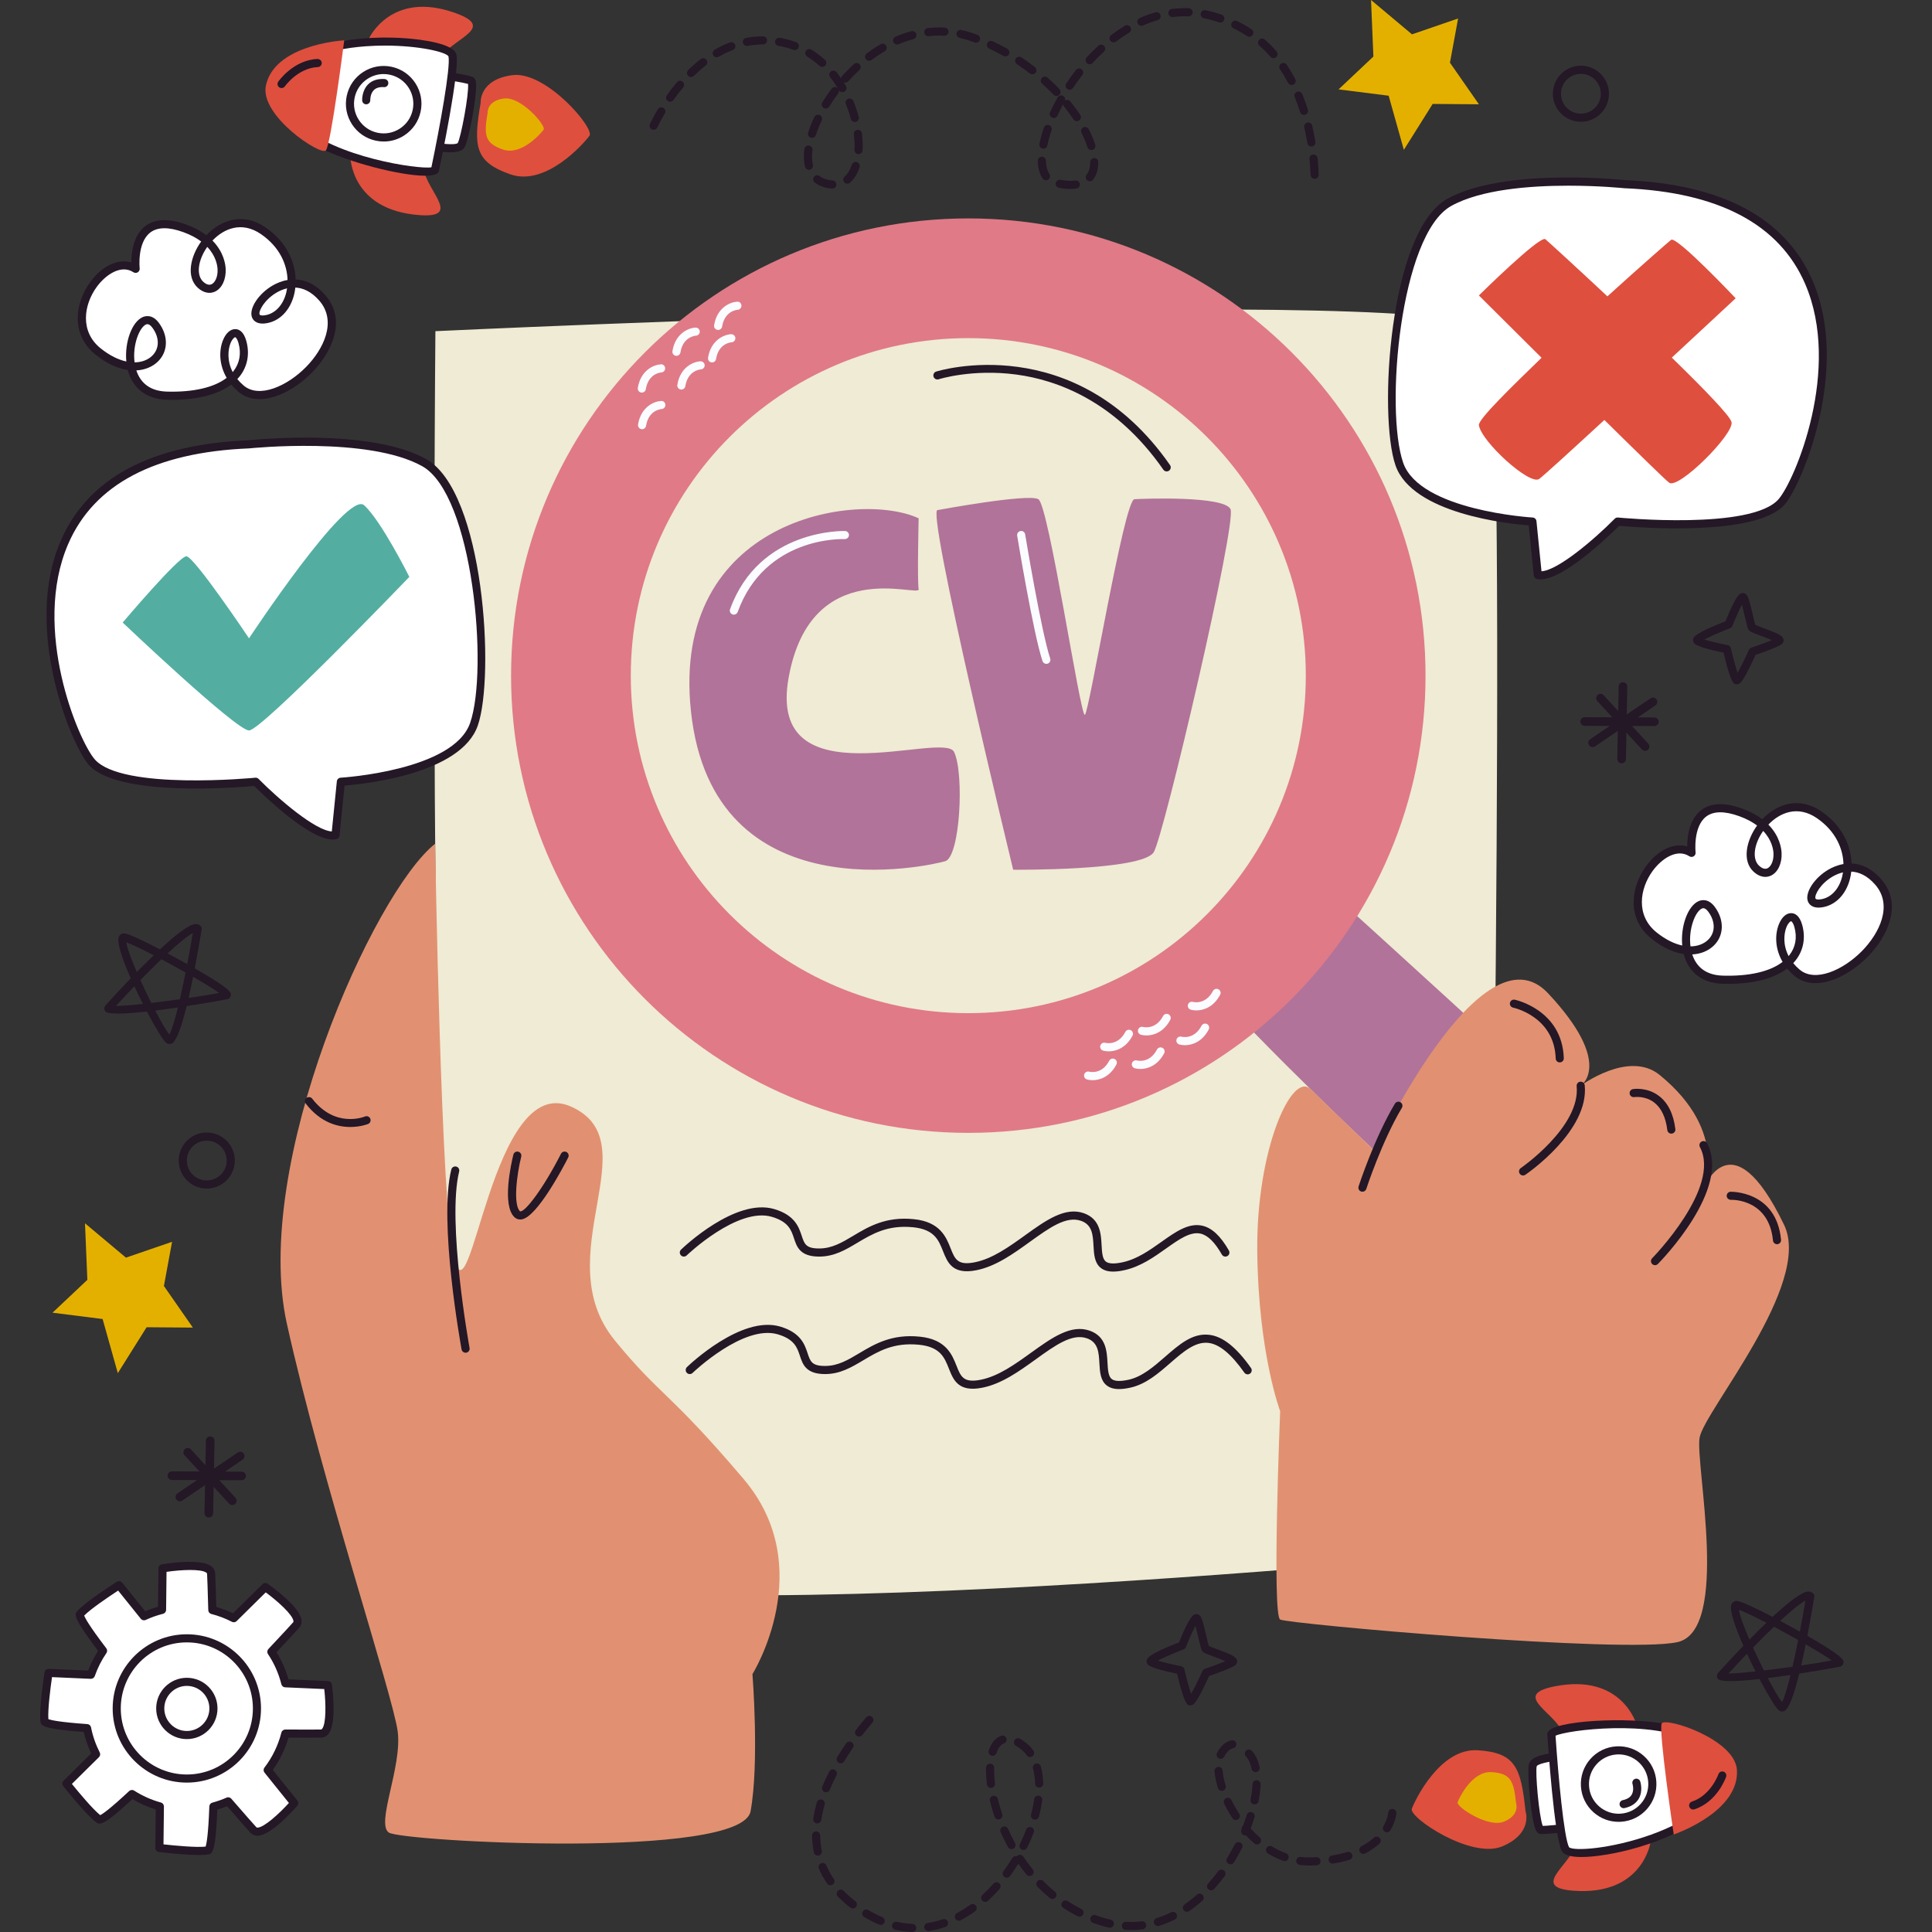
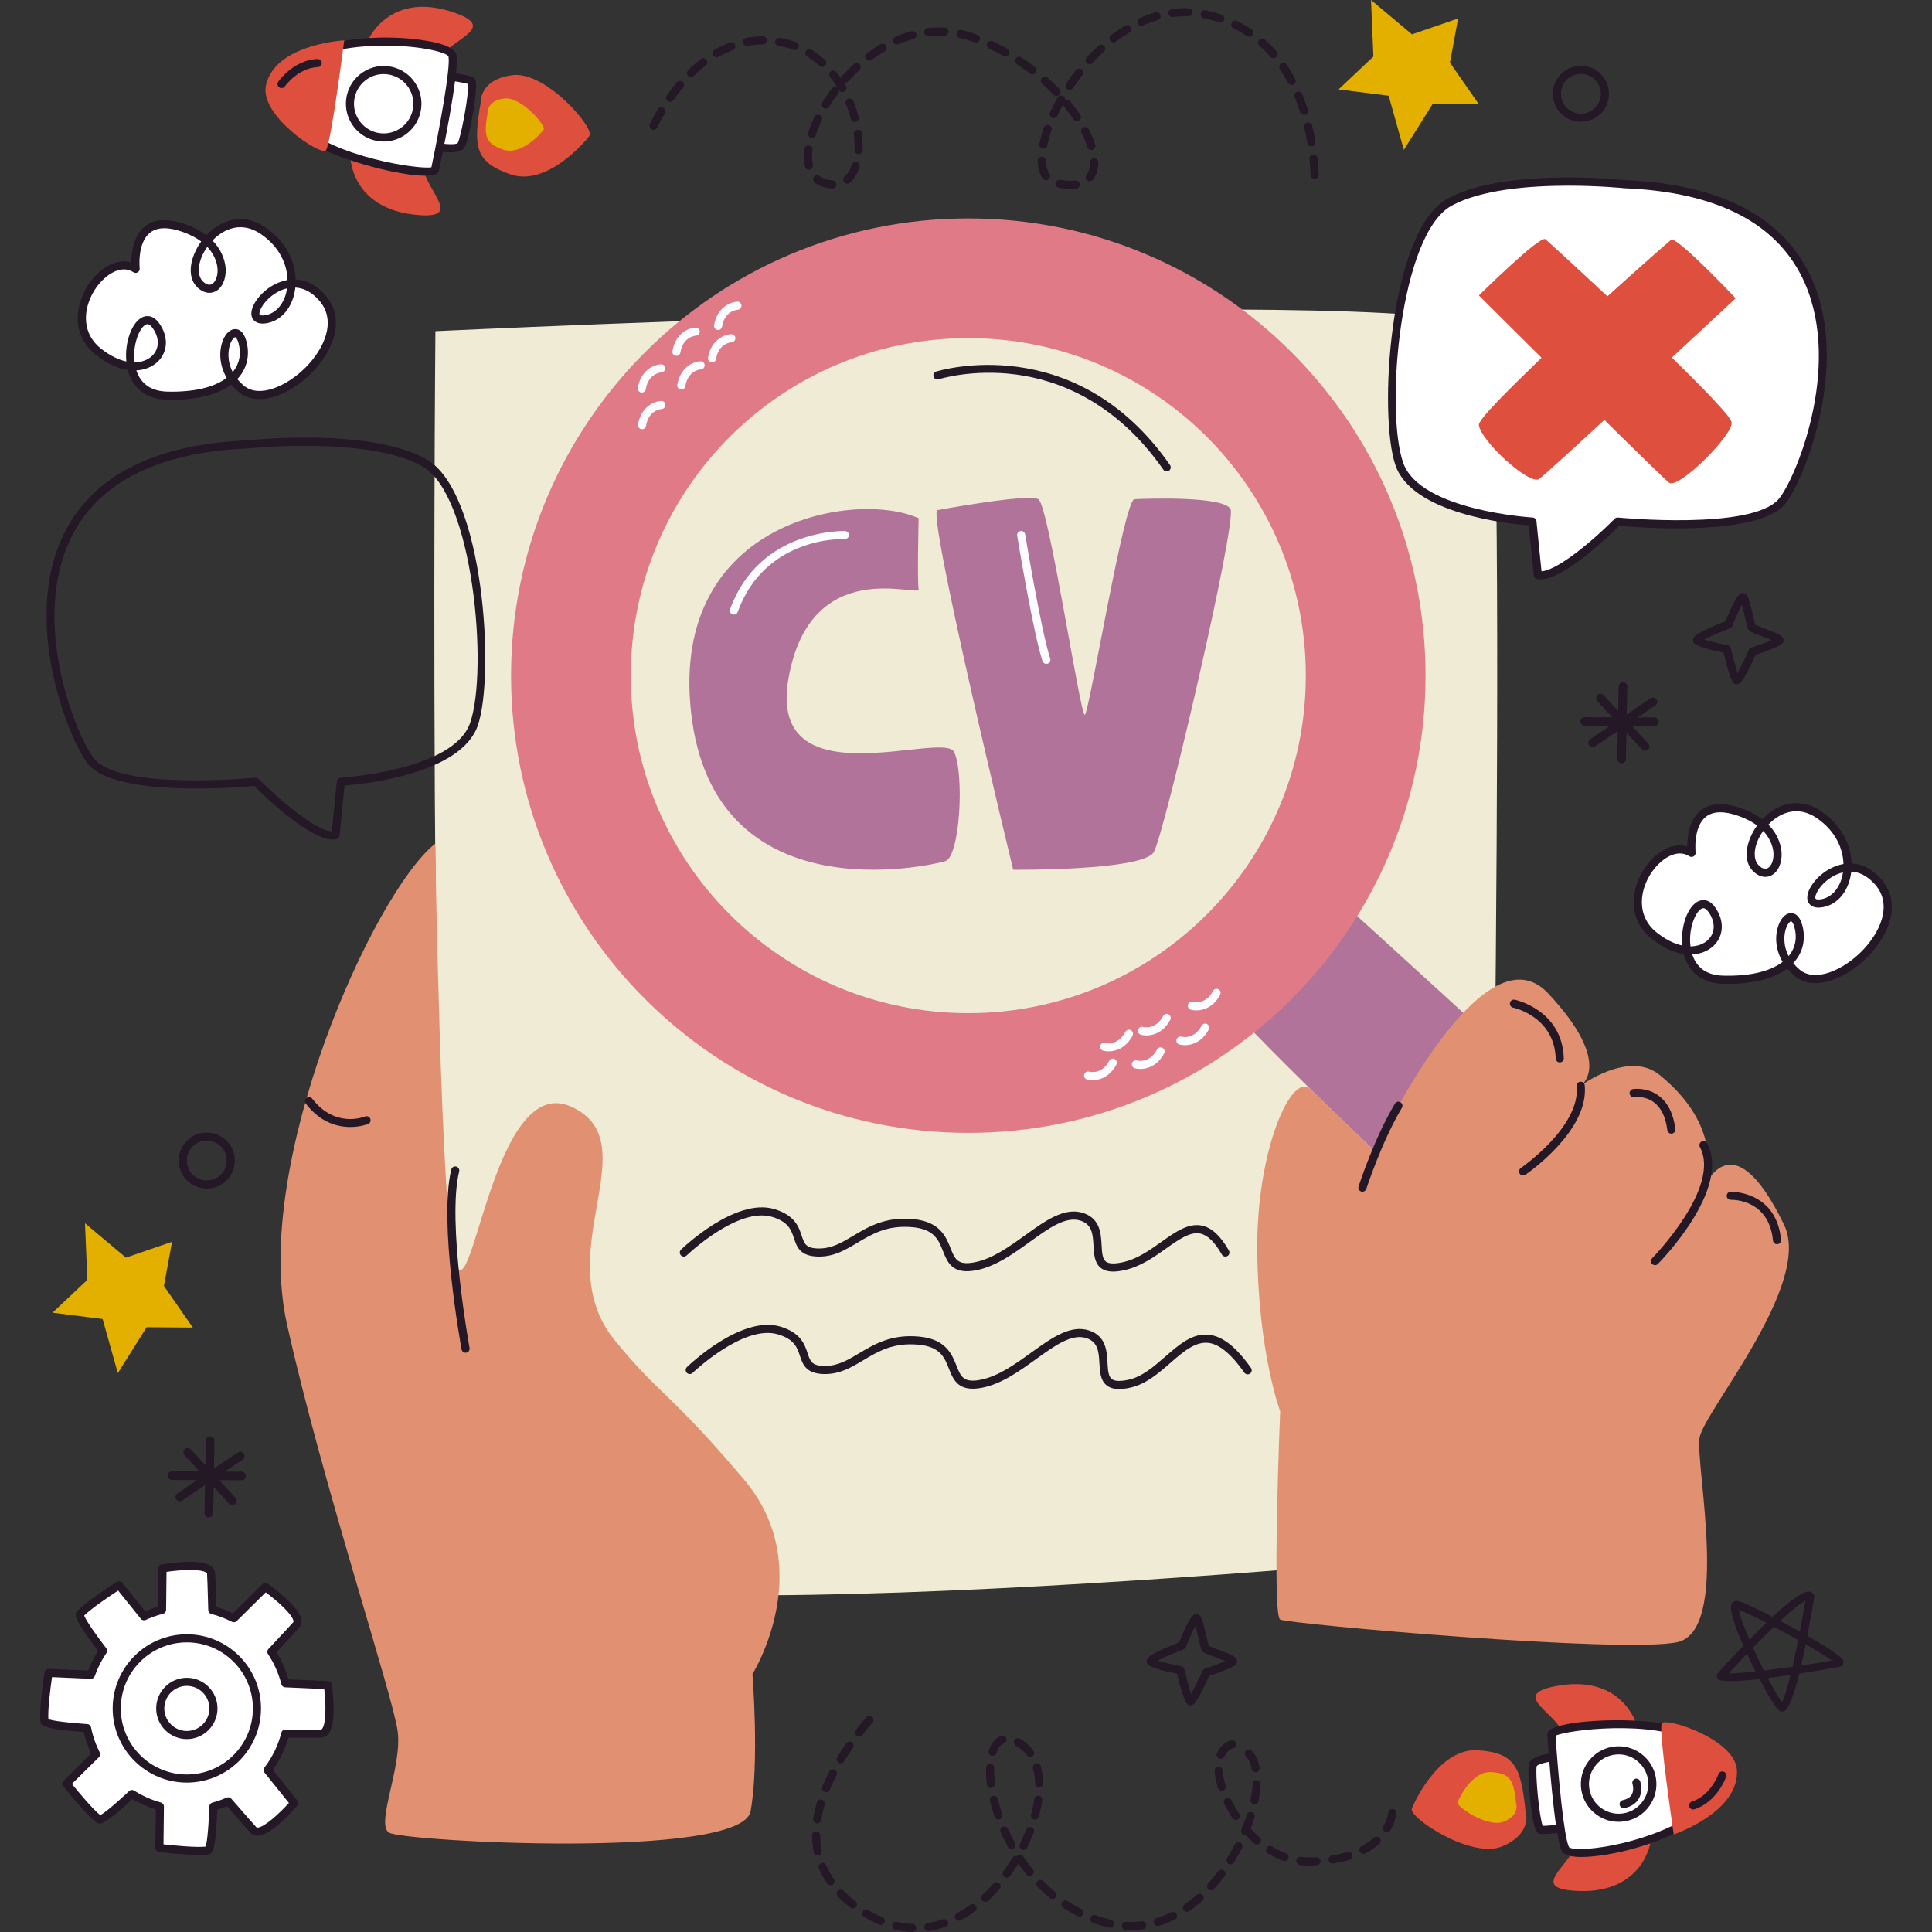
<svg xmlns="http://www.w3.org/2000/svg" version="1.1" id="Capa_1" x="0px" y="0px" viewBox="0 0 512 512" style="enable-background:new 0 0 512 512;" xml:space="preserve" width="512" height="512">
  <rect x="0" y="0" width="512" height="512" fill="#333333" stroke="none" />
  <g>
    <polygon style="fill:#E4B000;" points="23.151,339.172 22.525,324.188 33.375,333.288 45.598,329.089 43.438,340.801    51.108,351.826 38.855,351.732 31.222,363.895 27.193,349.553 13.918,347.878  " />
    <polygon style="fill:#E4B000;" points="363.965,14.983 363.34,0 374.19,9.1 386.412,4.9 384.253,16.612 391.922,27.637    379.669,27.543 372.037,39.707 368.008,25.365 354.733,23.689  " />
    <path style="fill:#241726;" d="M414.426,30.735l-0.025-0.019c-3.237-2.51-3.828-7.185-1.317-10.424   c2.499-3.224,7.163-3.823,10.397-1.337c1.594,1.236,2.595,2.99,2.844,4.96c0.248,1.967-0.284,3.916-1.499,5.483   C422.325,32.62,417.658,33.219,414.426,30.735z M422.19,20.672c-2.317-1.781-5.631-1.354-7.408,0.936   c-1.785,2.301-1.365,5.625,0.934,7.409l0.018,0.014c2.298,1.766,5.613,1.34,7.392-0.95c0.864-1.114,1.243-2.498,1.064-3.898   C424.016,22.782,423.304,21.536,422.19,20.672z" />
    <path style="fill:#241726;" d="M50.264,313.444l-0.025-0.019c-3.237-2.51-3.828-7.185-1.317-10.424   c2.499-3.224,7.163-3.823,10.397-1.337c1.594,1.236,2.595,2.99,2.844,4.96c0.248,1.967-0.284,3.916-1.499,5.483   C58.164,315.329,53.497,315.929,50.264,313.444z M58.029,303.382c-2.317-1.781-5.631-1.354-7.407,0.936   c-1.785,2.302-1.365,5.626,0.934,7.409l-0.636,0.866l0.655-0.852c2.298,1.766,5.613,1.34,7.392-0.95   c0.864-1.114,1.243-2.498,1.064-3.898C59.855,305.492,59.143,304.246,58.029,303.382z" />
    <path style="fill:#241726;" d="M472.285,453.563c-0.282,0-0.561-0.086-0.809-0.254c-0.777-0.525-2.897-3.995-5.189-8.347   c-5.661,0.629-10.391,0.846-11.051-0.076c-0.29-0.403-0.362-1.053,0.129-1.597c1.075-1.19,3.602-3.962,6.653-7.134   c-2.208-5.011-3.758-9.529-3.179-10.955c0.278-0.684,0.936-1.045,1.664-0.911c1.374,0.248,5.361,2.184,9.246,4.205   c4.014-3.731,7.722-6.675,9.457-6.713c0.619-0.031,1.07,0.264,1.302,0.499c0.24,0.246,0.35,0.59,0.294,0.927   c-0.499,3.03-1.128,6.65-1.833,10.316c9.405,5.37,9.516,6.331,9.579,6.872c0.055,0.47-0.286,1.053-0.721,1.242   c-0.106,0.046-5.022,0.959-11.01,1.886c-1.307,5.298-2.694,9.375-3.948,9.915C472.678,453.521,472.481,453.563,472.285,453.563z    M468.486,444.701c1.542,2.955,2.94,5.368,3.76,6.383c0.607-1.07,1.403-3.693,2.266-7.21   C472.525,444.168,470.474,444.454,468.486,444.701z M462.973,438.27c-1.641,1.71-3.29,3.471-4.893,5.225   c1.564-0.004,4.157-0.22,7.165-0.548C464.473,441.426,463.701,439.842,462.973,438.27z M464.56,436.631   c0.917,2.021,1.917,4.111,2.899,6.062c2.455-0.29,5.071-0.636,7.569-0.988c0.497-2.159,1.009-4.56,1.514-7.084   c-2.096-1.186-4.309-2.398-6.417-3.517C468.373,432.779,466.487,434.655,464.56,436.631z M478.53,435.756   c-0.385,1.916-0.788,3.815-1.201,5.617c3.384-0.502,6.35-0.988,8.105-1.339C484.034,439.025,481.49,437.466,478.53,435.756z    M460.836,426.611c0.173,1.446,1.289,4.453,2.78,7.894c1.451-1.482,2.977-3.005,4.492-4.459   C464.966,428.418,462.26,427.117,460.836,426.611z M471.768,429.555c1.382,0.737,2.687,1.446,3.779,2.05   c0.495,0.273,0.972,0.537,1.429,0.793c0.517-2.686,1.021-5.468,1.486-8.219C477.118,424.849,474.707,426.832,471.768,429.555z    M479.253,423.93h0.021H479.253z" />
-     <path style="fill:#241726;" d="M44.924,276.665c-0.282,0-0.561-0.086-0.809-0.254c-0.777-0.525-2.896-3.995-5.189-8.347   c-5.661,0.63-10.39,0.844-11.051-0.076c-0.29-0.403-0.362-1.053,0.129-1.597c1.074-1.19,3.601-3.962,6.652-7.132   c-2.207-5.013-3.757-9.531-3.177-10.956c0.278-0.684,0.93-1.047,1.664-0.911c1.372,0.248,5.359,2.182,9.245,4.203   c4.013-3.729,7.721-6.675,9.457-6.713c0.612-0.017,1.07,0.264,1.302,0.499c0.24,0.243,0.35,0.59,0.294,0.928   c-0.499,3.03-1.128,6.652-1.833,10.318c9.405,5.37,9.516,6.331,9.579,6.87c0.055,0.472-0.286,1.055-0.721,1.244   c-0.106,0.046-5.024,0.959-11.011,1.886c-1.306,5.298-2.693,9.373-3.947,9.913C45.318,276.623,45.121,276.665,44.924,276.665z    M41.126,267.803c1.541,2.954,2.939,5.368,3.759,6.383c0.608-1.07,1.402-3.691,2.265-7.208   C45.164,267.272,43.113,267.558,41.126,267.803z M35.613,261.372c-1.641,1.71-3.291,3.473-4.893,5.225   c1.564-0.004,4.156-0.22,7.165-0.548C37.113,264.528,36.341,262.944,35.613,261.372z M37.199,259.733   c0.917,2.021,1.918,4.111,2.899,6.064c2.455-0.292,5.071-0.636,7.569-0.988c0.497-2.159,1.009-4.56,1.514-7.086   c-2.096-1.184-4.31-2.398-6.417-3.517C41.013,255.88,39.127,257.756,37.199,259.733z M51.17,258.86   c-0.385,1.916-0.788,3.813-1.202,5.615c3.384-0.499,6.351-0.986,8.106-1.337C56.675,262.129,54.131,260.57,51.17,258.86z    M33.476,249.715c0.173,1.446,1.289,4.451,2.78,7.892c1.451-1.482,2.977-3.005,4.49-4.459   C37.605,251.52,34.898,250.219,33.476,249.715z M44.407,252.66c1.383,0.734,2.688,1.444,3.78,2.048   c0.495,0.273,0.972,0.539,1.429,0.795c0.517-2.686,1.021-5.47,1.486-8.221C49.758,247.953,47.346,249.934,44.407,252.66z    M51.893,247.032h0.022H51.893z" />
    <path style="fill:#241726;" d="M460.191,181.338c-0.79,0-1.557-0.47-3.434-8.387c-7.048-1.452-7.656-2.294-7.859-2.575   c-0.196-0.269-0.276-0.762-0.18-1.081c0.133-0.451,0.443-1.496,8.558-4.646c2.907-7.29,3.913-7.418,4.458-7.487   c0.388-0.044,0.947,0.199,1.178,0.516c0.51,0.705,0.957,2.52,1.63,5.424c0.212,0.911,0.467,2.008,0.616,2.493   c0.422,0.195,1.351,0.541,2.124,0.831c4.131,1.542,5.194,2.063,5.376,3.055c0.067,0.374-0.129,0.913-0.413,1.162   c-0.853,0.745-4.884,2.182-6.998,2.904c-3.518,7.73-4.249,7.758-4.895,7.785C460.297,181.336,460.243,181.338,460.191,181.338z    M451.643,169.489c1.407,0.426,3.973,1.045,6.213,1.492c0.413,0.082,0.74,0.399,0.835,0.81c0.543,2.333,1.26,4.994,1.78,6.513   c0.801-1.398,2.019-3.876,3.009-6.066c0.123-0.271,0.353-0.48,0.636-0.575c1.927-0.65,4.106-1.452,5.462-2.025   c-0.939-0.411-2.22-0.888-3.05-1.198c-2.359-0.881-2.802-1.07-3.102-1.486c-0.261-0.359-0.419-0.959-0.978-3.364   c-0.21-0.904-0.531-2.292-0.82-3.33c-0.722,1.334-1.735,3.605-2.527,5.617c-0.11,0.279-0.334,0.499-0.615,0.609   C455.981,167.449,453.136,168.679,451.643,169.489z M458.101,165.483h0.021H458.101z" />
    <path style="fill:#241726;" d="M315.376,451.939c-0.79,0-1.557-0.47-3.435-8.387c-7.047-1.452-7.655-2.294-7.858-2.575   c-0.196-0.271-0.276-0.762-0.181-1.083c0.134-0.451,0.444-1.496,8.558-4.644c2.907-7.292,3.913-7.42,4.458-7.489   c0.408-0.046,0.948,0.201,1.178,0.52c0.51,0.703,0.957,2.518,1.63,5.422c0.212,0.911,0.467,2.008,0.616,2.493   c0.422,0.195,1.353,0.543,2.126,0.831c4.13,1.542,5.193,2.063,5.374,3.055c0.067,0.371-0.129,0.913-0.414,1.16   c-0.852,0.745-4.883,2.182-6.997,2.904c-3.519,7.73-4.25,7.76-4.895,7.787C315.482,451.937,315.428,451.939,315.376,451.939z    M306.826,440.089c1.406,0.426,3.973,1.043,6.214,1.492c0.413,0.082,0.74,0.399,0.835,0.81c0.543,2.333,1.26,4.994,1.78,6.513   c0.802-1.397,2.02-3.878,3.01-6.068c0.123-0.271,0.353-0.481,0.636-0.575c1.926-0.65,4.103-1.45,5.461-2.025   c-0.939-0.409-2.217-0.886-3.046-1.196c-2.362-0.881-2.805-1.07-3.106-1.486c-0.261-0.359-0.419-0.959-0.978-3.364   c-0.21-0.904-0.531-2.291-0.82-3.33c-0.722,1.335-1.735,3.605-2.528,5.617c-0.11,0.279-0.334,0.501-0.615,0.609   C311.165,438.047,308.319,439.279,306.826,440.089z M313.286,436.083h0.021H313.286z" />
    <g>
      <g>
        <path style="fill:#FFFFFF;" d="M114.505,38.698c0,0,6.553,1.407,7.646-0.135c1.093-1.542,3.839-16.694,2.678-17.197     c-1.161-0.503-9.274-1.738-9.274-1.738L114.505,38.698z" />
        <path style="fill:#241726;" d="M119.293,40.364c-1.838,0-3.856-0.367-5.014-0.615c-0.517-0.111-0.876-0.583-0.847-1.11     l1.049-19.07c0.016-0.302,0.16-0.583,0.395-0.774c0.235-0.191,0.539-0.275,0.839-0.229c1.378,0.21,8.314,1.282,9.54,1.813     c0.267,0.115,0.62,0.382,0.79,0.993c0.699,2.497-1.82,16.12-3.02,17.811C122.393,40.079,120.912,40.364,119.293,40.364z      M115.629,37.823c2.626,0.468,5.191,0.531,5.66,0.099c0.828-1.286,3.046-13.125,2.744-15.685c-1.15-0.306-4.34-0.873-7.471-1.366     L115.629,37.823z" />
      </g>
      <path style="fill:#DF4F3E;" d="M92.85,41.41c0,0-0.006,14.216,18.231,15.594c12.438,0.94,0.35-7.541,1.168-13.713    C113.067,37.12,92.85,41.41,92.85,41.41z" />
      <path style="fill:#DF4F3E;" d="M97.769,10.228c0,0,5.831-12.965,23.026-6.734c11.727,4.25-2.777,7.02-4.565,12.983    S97.769,10.228,97.769,10.228z" />
      <g>
        <path style="fill:#FFFFFF;" d="M115.268,45.074c0,0,5.505-26.102,4.64-30.35c-0.865-4.248-39.23-7.663-44.541,6.429     C68.138,40.331,113.776,47.292,115.268,45.074z" />
        <path style="fill:#241726;" d="M112.654,46.569c-6.602,0-20.489-3.611-27.581-7.267c-9.692-4.998-13.397-11.407-10.712-18.531     c3.834-10.175,22.825-11.449,33.445-10.603c3.75,0.3,12.54,1.324,13.154,4.342c0.884,4.339-4.072,28.091-4.641,30.785     c-0.028,0.134-0.083,0.262-0.159,0.378C115.741,46.296,114.473,46.569,112.654,46.569z M115.268,45.073h0.021H115.268z      M102.027,12.083c-1.623,0-3.307,0.055-5.028,0.176c-11.188,0.795-18.707,4.174-20.628,9.273     c-1.574,4.176-0.55,7.902,3.132,11.394c9.189,8.715,31.412,12.011,34.822,11.409c2.184-10.429,5.121-26.488,4.529-29.396     C118.211,13.786,111.086,12.083,102.027,12.083z M114.61,44.255L114.61,44.255L114.61,44.255z" />
      </g>
      <path style="fill:#DF4F3E;" d="M91.225,10.684c0,0-3.53,27.691-4.866,29.182c-1.336,1.49-17.606-9.202-15.883-17.225    C72.718,12.206,89.422,10.805,91.225,10.684z" />
      <g>
        <path style="fill:#FFFFFF;" d="M103.555,18.753c4.825,1.036,7.897,5.788,6.861,10.613c-1.036,4.825-5.788,7.897-10.613,6.861     c-4.825-1.036-7.897-5.788-6.861-10.613C93.978,20.789,98.73,17.717,103.555,18.753z" />
        <path style="fill:#241726;" d="M101.7,37.504c-0.706,0-1.416-0.076-2.122-0.227c-2.614-0.56-4.854-2.107-6.306-4.352     c-1.451-2.245-1.941-4.923-1.38-7.537c0.561-2.615,2.107-4.854,4.352-6.306c2.246-1.452,4.927-1.937,7.536-1.381l0,0     c2.615,0.562,4.855,2.109,6.306,4.354c1.451,2.245,1.941,4.921,1.38,7.537c-0.561,2.612-2.107,4.851-4.352,6.304     C105.475,36.957,103.606,37.504,101.7,37.504z M101.662,19.626c-1.497,0-2.964,0.43-4.251,1.261     c-1.764,1.141-2.977,2.9-3.418,4.952c-0.441,2.054-0.056,4.155,1.084,5.92c1.141,1.763,2.899,2.978,4.952,3.416     c2.045,0.441,4.153,0.057,5.918-1.083c1.764-1.139,2.978-2.898,3.418-4.95c0.91-4.239-1.797-8.429-6.036-9.338l0,0     C102.774,19.685,102.216,19.626,101.662,19.626z" />
      </g>
      <path style="fill:#DF4F3E;" d="M127.374,27.244c0,0-0.448-6.19,8.429-7.33s21.855,14.087,20.415,16.063    c-1.44,1.976-11.535,13.518-20.982,10.219C125.789,42.898,125.41,38.755,127.374,27.244z" />
      <path style="fill:#E4B000;" d="M129.229,29.874c0,0-0.23-3.184,4.336-3.77c4.566-0.587,11.242,7.247,10.502,8.263    c-0.741,1.016-5.934,6.953-10.793,5.257C128.414,37.927,128.219,35.795,129.229,29.874z" />
      <g>
        <path style="fill:#FFFFFF;" d="M97.052,26.572c0,0-0.223-4.872,4.787-4.557" />
-         <path style="fill:#241726;" d="M97.051,27.644c-0.571,0-1.046-0.447-1.072-1.024c-0.005-0.105-0.1-2.621,1.599-4.291     c1.053-1.035,2.514-1.494,4.329-1.387c0.593,0.038,1.042,0.548,1.005,1.139c-0.038,0.592-0.555,1.062-1.139,1.005     c-1.187-0.073-2.081,0.185-2.679,0.766c-1.016,0.988-0.968,2.659-0.968,2.675c0.021,0.592-0.44,1.091-1.03,1.114     C97.08,27.642,97.065,27.644,97.051,27.644z" />
      </g>
      <path style="fill:#241726;" d="M74.619,23.336c-0.211,0-0.425-0.063-0.612-0.191c-0.487-0.338-0.608-1.007-0.27-1.496    c0.162-0.233,4.054-5.743,10.408-6.022c0.594,0.023,1.095,0.434,1.121,1.028c0.026,0.592-0.433,1.093-1.026,1.121    c-5.301,0.231-8.703,5.051-8.738,5.099C75.295,23.174,74.959,23.336,74.619,23.336z" />
    </g>
    <g>
      <g>
        <path style="fill:#FFFFFF;" d="M413.579,465.464c0,0-6.689,0.413-7.326,2.193c-0.636,1.78,0.807,17.11,2.061,17.282     c1.254,0.171,9.399-0.829,9.399-0.829L413.579,465.464z" />
        <path style="fill:#241726;" d="M408.698,486.028c-0.221,0-0.4-0.006-0.528-0.025c-0.29-0.04-0.702-0.199-1.03-0.741     c-1.346-2.216-2.596-16.015-1.898-17.966c0.761-2.13,5.508-2.734,8.271-2.904c0.495-0.061,1,0.323,1.115,0.839l4.135,18.646     c0.065,0.296,0.003,0.606-0.172,0.854c-0.174,0.245-0.446,0.409-0.746,0.445C416.595,485.329,410.78,486.028,408.698,486.028z      M408.98,484.152h0.022H408.98z M412.733,466.61c-2.655,0.258-5.144,0.89-5.477,1.431c-0.449,1.462,0.609,13.461,1.591,15.845     c1.189-0.017,4.414-0.332,7.562-0.701L412.733,466.61z" />
      </g>
      <path style="fill:#DF4F3E;" d="M433.7,457.01c0,0-3.829-13.691-21.762-10.097c-12.23,2.451,1.697,7.356,2.575,13.52    C415.39,466.596,433.7,457.01,433.7,457.01z" />
      <path style="fill:#DF4F3E;" d="M437.375,488.363c0,0-2.117,14.058-20.356,12.696c-12.439-0.928,0.78-7.509,0.893-13.733    C418.026,481.102,437.375,488.363,437.375,488.363z" />
      <g>
        <path style="fill:#FFFFFF;" d="M411.125,459.53c0,0,1.742,26.62,3.721,30.477c1.979,3.857,39.843-3.205,41.155-18.208     C457.787,451.383,411.963,456.992,411.125,459.53z" />
        <path style="fill:#241726;" d="M419.098,492.126c-2.468,0-4.578-0.399-5.208-1.628c-2.022-3.941-3.656-28.15-3.837-30.898     c-0.008-0.136,0.008-0.275,0.052-0.405c1.087-3.303,21.686-4.302,31.653-2.252c10.681,2.197,15.976,7.367,15.313,14.951     c-0.948,10.832-18.89,17.186-29.342,19.234C425.694,491.526,422.126,492.126,419.098,492.126z M412.232,459.988     c0.71,10.63,2.215,26.888,3.569,29.528c1.097,1.108,11.086,0.512,21.778-3.32c10.553-3.785,16.877-9.067,17.351-14.491     c0.388-4.444-1.602-7.758-6.087-10.125C437.647,455.667,415.341,458.464,412.232,459.988z" />
      </g>
      <path style="fill:#DF4F3E;" d="M443.553,486.158c0,0-4.071-27.617-3.187-29.413c0.884-1.796,19.436,4.11,19.941,12.301    C460.965,479.7,445.257,485.556,443.553,486.158z" />
      <g>
        <path style="fill:#FFFFFF;" d="M429.504,481.715c-4.926,0.304-9.166-3.443-9.47-8.369c-0.304-4.926,3.443-9.166,8.369-9.47     c4.926-0.304,9.166,3.443,9.47,8.369C438.177,477.171,434.43,481.411,429.504,481.715z" />
        <path style="fill:#241726;" d="M428.939,482.805c-2.441,0-4.77-0.877-6.614-2.508c-2.004-1.771-3.198-4.216-3.363-6.885     c-0.165-2.669,0.72-5.242,2.49-7.246c1.771-2.004,4.216-3.198,6.885-3.364c2.673-0.153,5.242,0.72,7.246,2.491     s3.198,4.216,3.363,6.885c0.165,2.669-0.72,5.242-2.49,7.246c-1.771,2.004-4.217,3.198-6.886,3.361l0,0     C429.359,482.799,429.148,482.805,428.939,482.805z M428.964,464.934c-0.165,0-0.329,0.004-0.495,0.015     c-2.095,0.13-4.016,1.068-5.406,2.642c-1.39,1.574-2.085,3.595-1.956,5.689c0.129,2.098,1.067,4.018,2.641,5.407     c1.574,1.389,3.593,2.086,5.69,1.956l0,0c2.096-0.128,4.016-1.066,5.407-2.64c1.39-1.574,2.085-3.595,1.956-5.689     c-0.129-2.098-1.067-4.018-2.641-5.41C432.71,465.624,430.881,464.934,428.964,464.934z" />
      </g>
      <path style="fill:#DF4F3E;" d="M404.278,479.965c0,0,2.101,5.839-6.139,9.332c-8.24,3.493-24.846-7.669-23.992-9.96    c0.853-2.291,7.461-16.128,17.447-15.501C401.58,464.464,403.064,468.351,404.278,479.965z" />
      <path style="fill:#E4B000;" d="M401.782,477.933c0,0,1.081,3.004-3.158,4.8c-4.239,1.797-12.781-3.945-12.342-5.123    s3.838-8.296,8.975-7.974C400.394,469.959,401.157,471.959,401.782,477.933z" />
      <g>
        <path style="fill:#FFFFFF;" d="M433.657,472.432c0,0,1.529,4.631-3.38,5.68" />
        <path style="fill:#241726;" d="M430.276,479.185c-0.496,0-0.942-0.346-1.049-0.85c-0.124-0.581,0.245-1.152,0.826-1.276     c1.155-0.246,1.954-0.737,2.372-1.458c0.711-1.223,0.215-2.82,0.21-2.837c-0.179-0.562,0.129-1.169,0.691-1.351     c0.554-0.178,1.165,0.122,1.35,0.682c0.034,0.103,0.804,2.499-0.381,4.564c-0.734,1.28-2.011,2.122-3.794,2.503     C430.426,479.177,430.35,479.185,430.276,479.185z" />
      </g>
      <path style="fill:#241726;" d="M448.703,479.542c-0.452,0-0.873-0.288-1.021-0.739c-0.185-0.564,0.123-1.171,0.686-1.358    c5.041-1.651,7.017-7.212,7.036-7.267c0.194-0.562,0.804-0.858,1.367-0.665c0.56,0.195,0.858,0.806,0.664,1.366    c-0.093,0.271-2.355,6.627-8.398,8.61C448.926,479.526,448.814,479.542,448.703,479.542z" />
    </g>
    <path style="fill:#241726;" d="M64.039,390l-0.007,0l-4.413-0.015l4.675-3.17c0.522-0.354,0.658-1.063,0.304-1.585   c-0.356-0.524-1.07-0.653-1.585-0.304l-6.308,4.276l0.14-7.369c0.013-0.63-0.489-1.149-1.119-1.162H55.72   c-0.626-0.008-1.143,0.491-1.155,1.119l-0.123,6.503l-3.858-4.184c-0.429-0.46-1.148-0.494-1.613-0.066   c-0.462,0.426-0.492,1.15-0.066,1.612l3.969,4.305l-7.309-0.026c-0.631-0.002-1.143,0.506-1.145,1.137   c-0.002,0.626,0.5,1.136,1.126,1.145l0.011,0l6.668,0.023l-5.21,3.532c-0.522,0.354-0.658,1.063-0.304,1.585   c0.219,0.322,0.571,0.495,0.929,0.5c0.227,0.003,0.455-0.061,0.655-0.196l6.045-4.098l-0.141,7.424   c-0.013,0.63,0.489,1.149,1.119,1.162l0.007,0c0.626,0.008,1.143-0.491,1.155-1.119l0.133-7.012l4.112,4.46   c0.222,0.239,0.521,0.363,0.824,0.367c0.281,0.004,0.565-0.095,0.788-0.302c0.462-0.426,0.492-1.15,0.066-1.612l-4.306-4.67   l5.926,0.021c0.631,0.002,1.143-0.507,1.145-1.137C65.171,390.518,64.67,390.008,64.039,390z" />
    <path style="fill:#241726;" d="M438.438,190.132l-0.007,0l-4.413-0.016l4.676-3.17c0.521-0.354,0.658-1.063,0.304-1.585   c-0.356-0.524-1.07-0.653-1.585-0.304l-6.308,4.276l0.14-7.37c0.013-0.63-0.489-1.149-1.119-1.162h-0.007   c-0.626-0.008-1.143,0.491-1.156,1.119l-0.123,6.503l-3.858-4.184c-0.428-0.46-1.148-0.494-1.612-0.066   c-0.462,0.426-0.492,1.15-0.066,1.612l3.969,4.305l-7.309-0.026c-0.631-0.002-1.143,0.507-1.145,1.137   c-0.001,0.626,0.5,1.136,1.126,1.144l0.011,0l6.668,0.023l-5.21,3.532c-0.522,0.354-0.658,1.063-0.304,1.585   c0.219,0.322,0.571,0.495,0.929,0.5c0.227,0.003,0.455-0.061,0.656-0.196l6.045-4.098l-0.141,7.424   c-0.013,0.63,0.488,1.149,1.119,1.162l0.007,0c0.626,0.008,1.143-0.491,1.155-1.119l0.133-7.012l4.112,4.46   c0.222,0.239,0.521,0.363,0.824,0.367c0.281,0.004,0.565-0.095,0.788-0.302c0.462-0.426,0.492-1.15,0.066-1.612l-4.306-4.67   l5.926,0.021c0.631,0.002,1.143-0.506,1.145-1.137C439.569,190.65,439.068,190.14,438.438,190.132z" />
    <g>
      <g>
        <path style="fill:#FFFFFF;" d="M35.944,71.243c0,0-1.823-16.118,13.031-10.726c14.854,5.392,9.789,20.066,4.168,14.954     s5.289-22.081,16.606-14.325c11.317,7.756,8.56,22.5,0.444,23.49c-8.116,0.99,5.139-17.143,15.19-5.718     c10.051,11.425-12.513,31.747-21.521,24.061c-9.009-7.686-1.71-19.822,0.374-12.345c2.084,7.477-3.911,14.709-20.068,14.22     c-16.158-0.489-8.448-26.204-2.902-18.622c5.546,7.582-3.948,15.944-15.228,6.953C14.759,84.194,28.015,66.061,35.944,71.243z" />
        <path style="fill:#241726;" d="M45.653,105.951c-0.499,0-1.004-0.008-1.518-0.023c-5.315-0.161-9.016-3.02-10.269-7.883     c-2.579-0.378-5.481-1.616-8.496-4.021c-6.71-5.347-5.491-13.698-1.519-19.194c3.154-4.362,7.413-6.343,10.946-5.294     c0.014-2.541,0.51-7.095,3.635-9.56c2.553-2.014,6.226-2.17,10.909-0.468c2.218,0.804,3.968,1.782,5.348,2.829     c3.599-3.792,9.498-6.308,15.667-2.075c5.734,3.928,7.839,9.275,7.988,13.795c2.414,0.099,5.18,1.123,7.846,4.153     c5.815,6.61,1.708,15.217-3.575,20.581c-5.745,5.831-14.27,9.428-19.451,5.007c-0.709-0.604-1.331-1.242-1.87-1.899     C57.788,104.54,52.39,105.951,45.653,105.951z M36.135,98.157c0.884,2.722,3.03,5.47,8.065,5.621     c6.999,0.195,12.526-1.07,15.869-3.643c-2.017-3.46-2.078-7.22-0.98-9.969c0.767-1.918,2.026-3.009,3.361-2.946     c0.903,0.048,2.126,0.632,2.821,3.124c0.949,3.406,0.334,6.734-1.733,9.371c-0.201,0.256-0.416,0.506-0.642,0.749     c0.468,0.577,1.019,1.146,1.665,1.696c4.134,3.531,11.599,0.12,16.525-4.881c4.635-4.704,8.33-12.152,3.492-17.653     c-2.156-2.451-4.356-3.324-6.309-3.418c-0.069,0.636-0.176,1.244-0.316,1.817c-1.049,4.289-3.972,7.231-7.628,7.676     c-2.619,0.311-3.372-1.083-3.578-1.698c-0.771-2.317,1.821-6.228,5.549-8.368c0.863-0.497,2.237-1.144,3.907-1.435     c-0.108-3.949-1.959-8.673-7.061-12.168c-5.015-3.439-9.754-1.513-12.838,1.719c2.988,3.032,3.445,6.266,3.502,7.516     c0.127,2.785-0.982,5.143-2.825,6.01c-1.446,0.676-3.109,0.311-4.56-1.009c-3.183-2.896-1.944-8.343,0.893-12.273     c-1.205-0.904-2.744-1.754-4.704-2.468c-3.939-1.429-6.915-1.385-8.843,0.134c-3.459,2.722-2.761,9.396-2.754,9.464     c0.045,0.413-0.151,0.816-0.506,1.035c-0.355,0.22-0.8,0.21-1.15-0.015c-3.227-2.115-7.323,0.567-9.765,3.945     c-3.394,4.694-4.493,11.784,1.116,16.256c2.423,1.93,4.724,3.013,6.769,3.452c-0.48-5.049,1.451-10.504,4.347-11.768     c0.721-0.313,2.583-0.789,4.308,1.57c2.555,3.492,2.422,7.613-0.333,10.255C40.424,97.173,38.469,98.04,36.135,98.157z      M62.326,89.365c-0.208,0-0.792,0.474-1.242,1.599c-0.651,1.633-0.987,4.614,0.588,7.642c0.06-0.071,0.118-0.143,0.175-0.216     c1.658-2.115,2.127-4.698,1.356-7.468c-0.352-1.259-0.782-1.551-0.869-1.557C62.331,89.365,62.329,89.365,62.326,89.365z      M39.068,85.907c-0.174,0-0.304,0.057-0.385,0.092c-1.715,0.749-3.614,5.41-3.018,10.03c1.947-0.019,3.549-0.676,4.647-1.727     c1.972-1.893,2.007-4.812,0.087-7.437C39.826,86.085,39.377,85.907,39.068,85.907z M76.078,76.412     c-1.068,0.248-1.997,0.674-2.712,1.085c-3.216,1.849-4.894,4.885-4.581,5.827c0.125,0.369,1.089,0.269,1.279,0.246     c2.748-0.336,4.97-2.654,5.801-6.054C75.952,77.163,76.023,76.794,76.078,76.412z M54.929,65.425     c-2.5,3.54-2.991,7.497-1.063,9.252c0.557,0.506,1.387,1.032,2.2,0.655c0.836-0.395,1.691-1.802,1.593-3.966     C57.614,70.375,57.252,67.874,54.929,65.425z" />
      </g>
    </g>
    <g>
      <g>
        <path style="fill:#FFFFFF;" d="M448.277,226.017c0,0-1.823-16.118,13.031-10.726c14.854,5.392,9.789,20.066,4.168,14.954     c-5.621-5.113,5.289-22.081,16.606-14.325c11.317,7.756,8.56,22.5,0.444,23.49c-8.116,0.99,5.139-17.143,15.19-5.718     c10.051,11.425-12.512,31.747-21.521,24.061c-9.009-7.686-1.711-19.822,0.374-12.345c2.084,7.477-3.911,14.709-20.068,14.22     c-16.158-0.489-8.448-26.204-2.902-18.622c5.546,7.582-3.948,15.944-15.228,6.953     C427.092,238.968,440.348,220.835,448.277,226.017z" />
        <path style="fill:#241726;" d="M457.986,260.726c-0.5,0-1.004-0.008-1.518-0.023c-5.316-0.162-9.016-3.02-10.269-7.886     c-2.579-0.376-5.481-1.614-8.496-4.018c-6.711-5.349-5.491-13.7-1.519-19.196c3.153-4.36,7.414-6.35,10.946-5.292     c0.014-2.543,0.51-7.097,3.636-9.56c2.553-2.012,6.224-2.172,10.909-0.468c2.218,0.804,3.968,1.782,5.347,2.827     c3.6-3.788,9.494-6.312,15.67-2.075c5.733,3.928,7.839,9.277,7.988,13.795c2.413,0.099,5.179,1.125,7.845,4.155     c5.814,6.608,1.708,15.215-3.573,20.576c-5.747,5.833-14.273,9.428-19.452,5.009c-0.709-0.604-1.33-1.24-1.87-1.899     C470.122,259.315,464.723,260.726,457.986,260.726z M448.467,252.932c0.884,2.722,3.03,5.47,8.066,5.622     c7.029,0.204,12.528-1.068,15.87-3.645c-2.018-3.458-2.079-7.22-0.981-9.969c0.767-1.918,2.023-3.015,3.361-2.946     c0.903,0.048,2.126,0.632,2.821,3.124c0.949,3.406,0.334,6.734-1.733,9.373c-0.202,0.256-0.415,0.506-0.642,0.747     c0.468,0.577,1.019,1.146,1.665,1.695c4.132,3.529,11.6,0.117,16.526-4.881c4.634-4.707,8.329-12.152,3.491-17.651     c-2.156-2.451-4.356-3.324-6.309-3.418c-0.068,0.636-0.175,1.242-0.316,1.815c-1.048,4.291-3.971,7.233-7.629,7.678     c-2.617,0.313-3.371-1.083-3.578-1.698c-0.771-2.319,1.822-6.23,5.551-8.37c0.863-0.497,2.236-1.144,3.905-1.433     c-0.108-3.949-1.959-8.673-7.06-12.17c-5.014-3.431-9.756-1.513-12.839,1.721c2.987,3.03,3.445,6.264,3.502,7.514     c0.127,2.785-0.982,5.143-2.825,6.008c-1.447,0.682-3.108,0.313-4.56-1.007c-3.183-2.896-1.943-8.343,0.893-12.273     c-1.206-0.902-2.744-1.754-4.705-2.465c-3.94-1.427-6.914-1.385-8.842,0.132c-3.459,2.722-2.761,9.396-2.754,9.464     c0.045,0.413-0.151,0.816-0.506,1.034c-0.355,0.218-0.802,0.21-1.15-0.015c-3.228-2.113-7.324,0.566-9.765,3.945     c-3.394,4.696-4.493,11.786,1.116,16.258c2.423,1.93,4.723,3.011,6.769,3.45c-0.48-5.049,1.451-10.504,4.347-11.768     c0.724-0.313,2.583-0.787,4.308,1.57c2.555,3.492,2.422,7.613-0.333,10.255C452.757,251.946,450.802,252.813,448.467,252.932z      M474.659,244.138c-0.208,0-0.792,0.474-1.242,1.599c-0.651,1.633-0.987,4.616,0.588,7.644c0.06-0.071,0.117-0.143,0.174-0.216     c1.659-2.117,2.128-4.7,1.357-7.47c-0.351-1.259-0.782-1.551-0.869-1.557C474.664,244.138,474.662,244.138,474.659,244.138z      M451.401,240.682c-0.174,0-0.303,0.055-0.385,0.09c-1.715,0.749-3.614,5.41-3.018,10.03c1.948-0.017,3.552-0.674,4.648-1.727     c1.972-1.893,2.007-4.811,0.087-7.437C452.159,240.858,451.71,240.682,451.401,240.682z M488.411,231.187     c-1.068,0.248-1.994,0.674-2.71,1.085c-3.218,1.846-4.897,4.885-4.582,5.827c0.124,0.367,1.088,0.269,1.278,0.245     c2.748-0.336,4.971-2.656,5.802-6.056C488.285,231.936,488.356,231.569,488.411,231.187z M467.262,220.2     c-2.5,3.538-2.991,7.495-1.063,9.25c0.557,0.506,1.39,1.035,2.2,0.655c0.836-0.395,1.691-1.802,1.593-3.966     C469.947,225.148,469.584,222.647,467.262,220.2z" />
      </g>
    </g>
    <g>
      <g>
        <path style="fill:#FFFFFF;" d="M86.885,446.581l-11.273-0.494c-0.768-3.013-2.015-5.833-3.701-8.344     c3.642-3.88,6.137-6.584,6.616-7.14c2.275-2.641-8.216-10.009-8.216-10.009l-8.354,8.254c-1.787-0.932-3.694-1.654-5.688-2.17     c-0.141-5.307-0.269-8.974-0.319-9.705c-0.241-3.477-12.88-1.334-12.88-1.334l-0.123,10.992     c-1.664,0.417-3.263,0.984-4.788,1.695l-6.618-8.231c0,0-8.2,5.208-10.291,7.617c-0.527,0.608,1.985,4.396,6.068,9.755     c-1.345,1.949-2.421,4.09-3.22,6.364l-11.233-0.492c0,0-1.501,9.597-1.072,12.758c0.108,0.795,4.586,1.408,11.277,1.877     c0.481,2.447,1.306,4.765,2.4,6.927l-7.862,7.769c0,0,6.017,7.626,8.627,9.461c0.642,0.451,4.004-2.289,8.732-6.702     c2.259,1.452,4.746,2.568,7.399,3.297l-0.123,11.002c0,0,9.641,1.187,12.787,0.656c0.802-0.136,1.27-4.766,1.518-11.627     c1.355-0.366,2.669-0.823,3.93-1.386c3.637,4.192,6.178,7.071,6.696,7.618c2.395,2.533,10.795-7.153,10.795-7.153l-7.037-8.751     c2.166-2.836,3.774-6.109,4.682-9.671c5.203,0.031,8.796,0.023,9.519-0.004C88.615,459.284,86.885,446.581,86.885,446.581z" />
        <path style="fill:#241726;" d="M52.742,491.591c-4.097,0-10.307-0.758-10.63-0.797c-0.543-0.067-0.95-0.531-0.943-1.079     l0.112-10.185c-2.172-0.665-4.246-1.589-6.185-2.755c-7.352,6.811-8.539,6.899-9.48,6.236c-2.707-1.903-8.602-9.359-8.852-9.676     c-0.339-0.43-0.301-1.045,0.088-1.429l7.313-7.227c-0.872-1.842-1.535-3.75-1.978-5.691c-11.199-0.829-11.326-1.76-11.46-2.747     c-0.444-3.278,1.013-12.67,1.075-13.069c0.084-0.541,0.574-0.915,1.109-0.909l10.447,0.46c0.707-1.851,1.593-3.599,2.64-5.217     c-6.836-9.036-6.215-9.747-5.56-10.5c2.169-2.497,10.185-7.602,10.525-7.818c0.461-0.296,1.07-0.193,1.413,0.233l6.099,7.586     c1.102-0.472,2.241-0.875,3.406-1.202l0.113-10.177c0.006-0.518,0.383-0.959,0.895-1.047c1.714-0.288,10.405-1.633,13.147,0.529     c0.595,0.468,0.935,1.087,0.984,1.79c0.048,0.688,0.165,3.96,0.3,8.954c1.544,0.445,3.028,1.011,4.43,1.689l7.805-7.714     c0.37-0.367,0.95-0.411,1.373-0.115c1.423,0.999,8.542,6.161,8.973,9.625c0.093,0.751-0.101,1.431-0.56,1.964     c-0.453,0.527-2.666,2.929-6.071,6.562c1.379,2.201,2.444,4.61,3.175,7.183l10.488,0.46c0.519,0.023,0.947,0.415,1.018,0.93     c0.234,1.723,1.29,10.45-0.957,13.123c-0.488,0.579-1.117,0.898-1.821,0.925c-0.675,0.025-3.865,0.036-8.738,0.008     c-0.883,3.085-2.275,5.959-4.146,8.565l6.518,8.104c0.325,0.405,0.315,0.984-0.025,1.377c-1.139,1.313-6.999,7.871-10.491,7.946     c-0.757,0.01-1.413-0.245-1.897-0.758c-0.492-0.522-2.815-3.15-6.213-7.063c-0.829,0.34-1.695,0.644-2.588,0.911     c-0.459,11.543-1.394,11.701-2.385,11.866C54.578,491.549,53.72,491.591,52.742,491.591z M43.327,488.773     c2.992,0.338,8.704,0.867,11.156,0.6c0.237-0.655,0.709-2.915,0.991-10.658c0.017-0.47,0.339-0.875,0.793-0.997     c1.33-0.359,2.599-0.806,3.773-1.33c0.43-0.193,0.938-0.08,1.249,0.277c3.658,4.218,6.165,7.057,6.666,7.586     c0.031,0.034,0.087,0.094,0.289,0.086c1.736-0.038,5.699-3.645,8.319-6.534l-6.468-8.043c-0.31-0.386-0.317-0.932-0.017-1.326     c2.12-2.776,3.633-5.901,4.495-9.283c0.121-0.476,0.55-0.81,1.041-0.81c0.002,0,0.004,0,0.006,0     c5.252,0.034,8.798,0.021,9.472-0.004c0.048,0,0.126-0.004,0.257-0.159c1.116-1.328,1.024-6.685,0.583-10.561l-10.367-0.455     c-0.473-0.021-0.877-0.35-0.994-0.808c-0.743-2.913-1.938-5.607-3.552-8.009c-0.279-0.418-0.234-0.97,0.108-1.335     c3.671-3.911,6.132-6.58,6.586-7.107c0.03-0.036,0.081-0.094,0.056-0.296c-0.213-1.721-4.206-5.296-7.348-7.611l-7.707,7.617     c-0.334,0.327-0.839,0.405-1.252,0.189c-1.691-0.881-3.528-1.582-5.462-2.082c-0.464-0.122-0.792-0.533-0.805-1.011     c-0.142-5.355-0.27-8.973-0.317-9.659c-0.004-0.048-0.01-0.126-0.169-0.252c-1.36-1.07-6.713-0.802-10.576-0.237l-0.112,10.085     c-0.005,0.487-0.339,0.911-0.813,1.03c-1.588,0.399-3.135,0.944-4.596,1.624c-0.448,0.208-0.98,0.086-1.29-0.3l-6.013-7.477     c-2.523,1.639-7.269,4.858-8.997,6.622c0.231,0.65,1.28,2.661,5.861,8.673c0.281,0.369,0.293,0.877,0.029,1.261     c-1.278,1.851-2.318,3.907-3.091,6.11c-0.156,0.445-0.594,0.728-1.061,0.718l-10.267-0.451c-0.433,2.978-1.148,8.668-0.963,11.13     c0.637,0.254,2.831,0.791,10.326,1.318c0.484,0.033,0.885,0.388,0.979,0.865c0.447,2.275,1.221,4.511,2.304,6.65     c0.211,0.415,0.128,0.921-0.204,1.249l-7.174,7.09c1.888,2.342,5.574,6.736,7.506,8.274c0.608-0.29,2.432-1.49,7.677-6.385     c0.361-0.336,0.901-0.382,1.315-0.12c2.188,1.408,4.578,2.472,7.102,3.164c0.471,0.13,0.795,0.56,0.79,1.049L43.327,488.773z" />
      </g>
      <path style="fill:#241726;" d="M49.514,472.408c-10.837,0-19.654-8.817-19.654-19.655c0-10.836,8.817-19.653,19.654-19.653    c10.838,0,19.655,8.817,19.655,19.653C69.17,463.591,60.352,472.408,49.514,472.408z M49.514,435.248    c-9.652,0-17.506,7.852-17.506,17.505c0,9.652,7.853,17.507,17.506,17.507c9.653,0,17.507-7.854,17.507-17.507    C67.021,443.1,59.168,435.248,49.514,435.248z" />
      <g>
        <circle style="fill:#FFFFFF;" cx="49.515" cy="452.754" r="7.049" />
        <path style="fill:#241726;" d="M49.514,460.878c-4.479,0-8.123-3.645-8.123-8.125c0-4.478,3.644-8.123,8.123-8.123     c4.48,0,8.124,3.645,8.124,8.123C57.638,457.233,53.994,460.878,49.514,460.878z M49.514,446.779     c-3.294,0-5.974,2.68-5.974,5.974s2.68,5.976,5.974,5.976c3.294,0,5.975-2.682,5.975-5.976S52.809,446.779,49.514,446.779z" />
      </g>
    </g>
    <g>
      <path style="fill:#EFEBD4;" d="M115.386,87.764c0,0,273.685-12.94,279.019,0c5.334,12.94,0,323.51,0,323.51s-259,25.881-270.365,0    S115.386,87.764,115.386,87.764z" />
      <g>
        <path style="fill:#E19171;" d="M199.409,443.652c0,0,17.626-28.201-2.35-51.702c-19.976-23.501-21.976-21.883-34.117-36.717     c-18.272-22.326,9.506-52.587-11.645-61.987c-21.151-9.4-26.394,58.49-31.03,40.182c-3.409-13.461-4.951-109.83-4.951-109.83     c-16.287,12.926-48.688,84.924-39.287,127.226s28.201,98.704,29.376,108.105c1.175,9.4-5.868,24.38-2.342,26.73     c3.525,2.35,93.502,7.268,95.852-5.658C201.265,467.074,199.409,443.652,199.409,443.652z" />
-         <path style="fill:#241726;" d="M137.871,323.181c-0.563,0-1.088-0.201-1.508-0.588c-3.428-3.15-0.865-14.378-0.316-16.598     c0.143-0.577,0.724-0.927,1.301-0.785c0.576,0.143,0.928,0.724,0.785,1.301c-1.236,5.005-2.152,12.813-0.316,14.5     c1.265,0.376,6.176-6.085,10.851-15.247c0.268-0.527,0.912-0.741,1.445-0.468c0.529,0.269,0.739,0.917,0.469,1.446     c-1.331,2.608-8.178,15.662-12.273,16.399C138.161,323.169,138.015,323.181,137.871,323.181z" />
        <path style="fill:#241726;" d="M123.381,358.488c-0.509,0-0.961-0.363-1.056-0.881c-0.252-1.376-6.123-33.876-2.728-47.673     c0.143-0.577,0.721-0.919,1.3-0.787c0.576,0.141,0.927,0.724,0.786,1.299c-3.284,13.352,2.694,46.441,2.755,46.775     c0.107,0.583-0.28,1.144-0.863,1.251C123.51,358.482,123.445,358.488,123.381,358.488z" />
        <path style="fill:#241726;" d="M92.827,298.662c-3.341,0-7.898-1.148-11.791-6.188c-0.362-0.47-0.275-1.144,0.194-1.507     c0.473-0.365,1.145-0.277,1.508,0.193c6.073,7.867,13.668,4.851,13.989,4.719c0.547-0.222,1.175,0.036,1.403,0.581     s-0.028,1.173-0.575,1.402C97.512,297.881,95.584,298.662,92.827,298.662z" />
      </g>
      <g>
        <path style="fill:#B17399;" d="M346.055,230.487c0,0,121.073,108.798,118.742,113.539c-3.774,7.677-26.143,29.942-26.143,29.942     s-120.856-109.34-120.856-117.965L346.055,230.487z" />
        <path style="fill:#E19171;" d="M339.256,373.968c0,0-5.779-15.276-6.068-42.302c-0.289-27.026,9.169-47.857,14.118-43.033     c4.948,4.824,17.016,16.424,17.016,16.424s28.296-60.634,45.922-41.833c17.626,18.801,8.656,24.505,8.656,24.505     s12.739-9.523,20.929-2.851c18.836,15.343,11.447,30.556,11.447,30.556s7.389-20.194,21.533,9.182     c7.574,15.732-21.23,49.352-22.405,56.402c-1.175,7.05,8.225,51.07-5.875,54.167c-14.1,3.097-103.064-4.815-105.273-5.99     C337.047,428.021,339.256,373.968,339.256,373.968z" />
        <path style="fill:#241726;" d="M403.63,311.516c-0.343,0-0.68-0.164-0.888-0.468c-0.335-0.491-0.209-1.158,0.28-1.494     c0.159-0.107,15.867-10.983,14.808-21.72c-0.059-0.59,0.374-1.116,0.963-1.175c0.611-0.04,1.117,0.374,1.175,0.965     c1.185,12.003-15.043,23.233-15.733,23.705C404.05,311.456,403.839,311.516,403.63,311.516z" />
        <path style="fill:#241726;" d="M438.596,335.284c-0.273,0-0.546-0.103-0.754-0.31c-0.423-0.415-0.427-1.095-0.01-1.519     c0.185-0.187,18.351-18.799,12.659-29.476c-0.279-0.525-0.081-1.175,0.443-1.454c0.528-0.281,1.174-0.08,1.454,0.443     c6.431,12.066-12.229,31.19-13.027,31.998C439.152,335.177,438.873,335.284,438.596,335.284z" />
        <path style="fill:#E07A87;" d="M256.61,57.88c-66.921,0-121.171,54.25-121.171,121.171s54.25,121.171,121.171,121.171     s121.171-54.25,121.171-121.171S323.531,57.88,256.61,57.88z M256.61,268.496c-49.399,0-89.445-40.046-89.445-89.445     c0-49.399,40.046-89.445,89.445-89.445c49.399,0,89.445,40.046,89.445,89.445C346.055,228.45,306.009,268.496,256.61,268.496z" />
        <path style="fill:#241726;" d="M413.349,281.55c-0.577,0-1.054-0.457-1.072-1.041c-0.36-11.161-11.171-13.453-11.28-13.474     c-0.581-0.115-0.959-0.682-0.843-1.263c0.115-0.585,0.684-0.961,1.264-0.844c0.126,0.025,12.591,2.665,13.005,15.513     c0.02,0.592-0.446,1.089-1.039,1.108C413.373,281.55,413.362,281.55,413.349,281.55z" />
        <path style="fill:#241726;" d="M442.921,300.427c-0.535,0-0.998-0.399-1.065-0.942c-0.424-3.429-1.611-5.901-3.525-7.348     c-2.398-1.811-5.199-1.404-5.228-1.395c-0.588,0.086-1.135-0.309-1.228-0.894c-0.093-0.583,0.301-1.133,0.885-1.228     c0.151-0.025,3.694-0.573,6.835,1.779c2.414,1.809,3.892,4.776,4.393,8.822c0.073,0.59-0.345,1.125-0.934,1.198     C443.009,300.424,442.965,300.427,442.921,300.427z" />
        <path style="fill:#241726;" d="M470.927,329.726c-0.547,0-1.014-0.416-1.068-0.972c-1.062-10.991-10.757-10.825-11.156-10.779     c-0.637-0.05-1.089-0.445-1.11-1.037c-0.021-0.592,0.44-1.089,1.031-1.112c0.12,0.012,12.116-0.309,13.373,12.722     c0.058,0.59-0.376,1.114-0.966,1.173C470.996,329.724,470.962,329.726,470.927,329.726z" />
        <path style="fill:#241726;" d="M361.06,315.822c-0.11,0-0.221-0.017-0.332-0.052c-0.564-0.183-0.874-0.789-0.69-1.353     c0.169-0.52,4.196-12.846,9.631-21.936c0.304-0.51,0.965-0.678,1.474-0.369c0.509,0.304,0.675,0.963,0.37,1.473     c-5.312,8.882-9.391,21.37-9.432,21.496C361.935,315.533,361.513,315.822,361.06,315.822z" />
        <path style="fill:#B17399;" d="M243.449,137.355c0,0-0.392,16.451,0,18.801c0.392,2.35-28.593-9.4-34.468,23.501     c-5.875,32.901,41.127,13.805,43.868,19.632c2.742,5.827,1.567,27.762-2.35,28.937c-3.917,1.175-61.494,14.386-67.369-39.56     C177.554,137.468,227.39,129.913,243.449,137.355z" />
        <path style="fill:#B17399;" d="M248.54,135.171c0,0,23.874-4.445,26.635-2.879c2.76,1.567,11.156,57.94,12.331,57.156     c1.175-0.783,10.387-56.986,13.129-57.152c2.742-0.166,23.715-0.906,25.459,2.619c1.744,3.525-17.734,86.971-20.367,90.96     c-3.266,4.946-37.225,4.612-37.225,4.612S245.015,133.604,248.54,135.171z" />
        <path style="fill:#241726;" d="M309.184,124.932c-0.34,0-0.674-0.16-0.882-0.46c-12.693-18.222-28.181-23.766-38.94-25.21     c-11.694-1.569-20.519,1.221-20.606,1.251c-0.568,0.182-1.171-0.128-1.354-0.69c-0.182-0.564,0.126-1.171,0.689-1.353     c0.366-0.12,36.752-11.432,61.973,24.773c0.339,0.487,0.219,1.156-0.267,1.496C309.61,124.869,309.396,124.932,309.184,124.932z" />
        <g>
          <path style="fill:#FBFCFF;" d="M188.701,96.051c-0.057,0-0.114-0.004-0.173-0.015c-0.585-0.094-0.983-0.646-0.889-1.232      c0.769-4.755,4.343-6.161,6.124-6.241c0.612,0.019,1.095,0.434,1.12,1.026c0.026,0.592-0.43,1.091-1.02,1.12      c-0.165,0.011-3.43,0.273-4.103,4.438C189.675,95.675,189.219,96.051,188.701,96.051z" />
          <path style="fill:#FBFCFF;" d="M190.309,87.441c-0.057,0-0.114-0.004-0.173-0.015c-0.586-0.094-0.983-0.646-0.889-1.232      c0.769-4.753,4.342-6.161,6.123-6.239c0.603-0.084,1.094,0.43,1.121,1.024c0.026,0.592-0.429,1.091-1.019,1.121      c-0.162,0.01-3.431,0.273-4.104,4.438C191.283,87.065,190.827,87.441,190.309,87.441z" />
          <path style="fill:#FBFCFF;" d="M179.262,94.3c-0.057,0-0.114-0.004-0.173-0.015c-0.585-0.094-0.983-0.646-0.889-1.232      c0.769-4.755,4.343-6.161,6.124-6.241c0.611,0.006,1.095,0.436,1.12,1.026c0.026,0.592-0.43,1.091-1.02,1.12      c-0.165,0.011-3.43,0.273-4.103,4.438C180.237,93.925,179.781,94.3,179.262,94.3z" />
          <path style="fill:#FBFCFF;" d="M180.563,103.235c-0.057,0-0.114-0.004-0.173-0.015c-0.585-0.094-0.983-0.646-0.889-1.232      c0.769-4.755,4.343-6.161,6.125-6.241c0.601,0.002,1.095,0.436,1.12,1.026c0.026,0.592-0.43,1.091-1.02,1.12      c-0.165,0.011-3.431,0.273-4.104,4.438C181.538,102.86,181.082,103.235,180.563,103.235z" />
          <path style="fill:#FBFCFF;" d="M170.088,104.039c-0.057,0-0.114-0.004-0.173-0.015c-0.585-0.094-0.983-0.646-0.889-1.232      c0.769-4.753,4.342-6.161,6.123-6.238c0.591-0.084,1.095,0.43,1.122,1.024c0.026,0.592-0.429,1.091-1.019,1.12      c-0.161,0.01-3.431,0.273-4.104,4.438C171.062,103.663,170.607,104.039,170.088,104.039z" />
          <path style="fill:#FBFCFF;" d="M170.154,113.744c-0.057,0-0.114-0.004-0.173-0.015c-0.585-0.094-0.983-0.646-0.889-1.232      c0.769-4.753,4.342-6.161,6.124-6.238c0.597-0.059,1.095,0.43,1.121,1.024c0.026,0.592-0.429,1.091-1.019,1.121      c-0.163,0.01-3.432,0.273-4.105,4.438C171.128,113.368,170.673,113.744,170.154,113.744z" />
        </g>
        <g>
          <path style="fill:#FBFCFF;" d="M293.806,278.616c-0.573,0-1.079-0.078-1.472-0.191c-0.571-0.164-0.9-0.76-0.736-1.33      c0.163-0.564,0.757-0.898,1.322-0.737l0,0c0.131,0.029,3.333,0.848,5.308-2.894c0.278-0.525,0.924-0.724,1.452-0.449      c0.525,0.277,0.726,0.928,0.449,1.452C298.398,277.747,295.726,278.616,293.806,278.616z" />
          <path style="fill:#FBFCFF;" d="M289.533,286.261c-0.573,0-1.079-0.078-1.473-0.191c-0.57-0.164-0.899-0.76-0.734-1.33      c0.164-0.564,0.753-0.898,1.322-0.737l0,0c0.136,0.036,3.334,0.852,5.308-2.894c0.277-0.525,0.925-0.726,1.452-0.449      c0.525,0.277,0.726,0.927,0.449,1.452C294.124,285.392,291.452,286.261,289.533,286.261z" />
          <path style="fill:#FBFCFF;" d="M302.191,283.289c-0.573,0-1.077-0.078-1.472-0.191c-0.57-0.164-0.899-0.76-0.734-1.33      c0.163-0.565,0.751-0.894,1.324-0.737c0.163,0.046,3.339,0.835,5.306-2.896c0.278-0.525,0.925-0.724,1.452-0.449      c0.525,0.277,0.726,0.927,0.449,1.452C306.783,282.421,304.111,283.289,302.191,283.289z" />
          <path style="fill:#FBFCFF;" d="M303.81,274.405c-0.573,0-1.079-0.078-1.472-0.191c-0.571-0.164-0.9-0.76-0.735-1.33      c0.164-0.567,0.757-0.896,1.322-0.737l0,0c0.132,0.031,3.333,0.848,5.308-2.894c0.276-0.525,0.923-0.726,1.452-0.449      c0.525,0.277,0.726,0.928,0.449,1.452C308.403,273.536,305.73,274.405,303.81,274.405z" />
-           <path style="fill:#FBFCFF;" d="M313.994,276.988c-0.573,0-1.077-0.078-1.472-0.191c-0.57-0.164-0.899-0.76-0.734-1.33      c0.163-0.567,0.758-0.896,1.322-0.737c0.138,0.038,3.333,0.846,5.308-2.896c0.278-0.524,0.925-0.724,1.452-0.449      c0.525,0.277,0.726,0.927,0.449,1.452C318.586,276.119,315.914,276.988,313.994,276.988z" />
+           <path style="fill:#FBFCFF;" d="M313.994,276.988c-0.573,0-1.077-0.078-1.472-0.191c-0.57-0.164-0.899-0.76-0.734-1.33      c0.163-0.567,0.758-0.896,1.322-0.737c0.138,0.038,3.333,0.846,5.308-2.896c0.278-0.524,0.925-0.724,1.452-0.449      c0.525,0.277,0.726,0.927,0.449,1.452C318.586,276.119,315.914,276.988,313.994,276.988" />
          <path style="fill:#FBFCFF;" d="M317.03,267.77c-0.573,0-1.079-0.078-1.472-0.191c-0.571-0.164-0.9-0.76-0.736-1.33      c0.163-0.569,0.76-0.898,1.322-0.737l0,0c0.133,0.031,3.33,0.854,5.308-2.896c0.278-0.525,0.923-0.724,1.452-0.449      c0.525,0.277,0.726,0.927,0.449,1.452C321.622,266.901,318.95,267.77,317.03,267.77z" />
        </g>
        <path style="fill:#FBFCFF;" d="M194.484,162.89c-0.122,0-0.245-0.021-0.366-0.065c-0.558-0.202-0.846-0.818-0.644-1.374     c7.764-21.426,30.24-20.723,30.481-20.73c0.592,0.025,1.052,0.525,1.028,1.118c-0.025,0.592-0.538,1.018-1.117,1.03     c-0.853-0.053-21.153-0.611-28.371,19.311C195.336,162.619,194.923,162.89,194.484,162.89z" />
        <path style="fill:#FBFCFF;" d="M277.298,175.933c-0.45,0-0.869-0.285-1.019-0.734c-2.427-7.277-6.542-32.178-6.715-33.236     c-0.097-0.586,0.3-1.137,0.885-1.234c0.593-0.105,1.138,0.3,1.234,0.885c0.043,0.256,4.262,25.789,6.633,32.904     c0.188,0.562-0.116,1.171-0.679,1.36C277.524,175.916,277.41,175.933,277.298,175.933z" />
      </g>
      <path style="fill:#241726;" d="M295.008,336.983c-1.366,0-2.425-0.31-3.243-0.934c-1.721-1.314-1.849-3.641-1.974-5.894    c-0.157-2.852-0.305-5.546-3.264-6.608c-3.926-1.408-8.406,1.813-13.589,5.546c-4.45,3.204-9.051,6.515-14.19,7.533    c-6.341,1.259-7.662-2.086-8.83-5.032c-1.179-2.978-2.294-5.787-7.938-6.358c-6.74-0.669-10.814,1.754-14.752,4.106    c-3.159,1.886-6.143,3.668-10.155,3.668c-0.007,0-0.015,0-0.023,0c-5.036-0.01-5.886-2.581-6.636-4.851    c-0.711-2.153-1.448-4.381-5.841-5.68c-9.08-2.696-22.464,10.099-22.598,10.229c-0.424,0.413-1.106,0.403-1.519-0.025    c-0.411-0.428-0.4-1.108,0.027-1.519c0.584-0.567,14.418-13.778,24.701-10.746c5.47,1.62,6.511,4.767,7.271,7.067    c0.718,2.172,1.113,3.37,4.6,3.376c0.006,0,0.013,0,0.019,0c3.419,0,6.031-1.559,9.053-3.366    c4.041-2.411,8.621-5.162,16.069-4.396c6.944,0.701,8.548,4.746,9.72,7.701c1.143,2.885,1.839,4.625,6.415,3.718    c4.68-0.928,9.089-4.1,13.352-7.17c5.442-3.916,10.584-7.609,15.571-5.825c4.3,1.542,4.513,5.408,4.684,8.513    c0.102,1.846,0.198,3.59,1.131,4.304c0.768,0.585,2.253,0.65,4.417,0.18c3.85-0.829,7.138-3.162,10.317-5.418    c3.686-2.615,7.164-5.089,10.793-4.283c2.556,0.564,4.87,2.719,7.076,6.583c0.295,0.516,0.115,1.173-0.4,1.467    c-0.52,0.29-1.173,0.111-1.466-0.401c-1.889-3.309-3.745-5.124-5.674-5.55c-2.687-0.587-5.657,1.504-9.086,3.936    c-3.199,2.271-6.825,4.843-11.107,5.766C296.831,336.861,295.86,336.983,295.008,336.983z" />
      <path style="fill:#241726;" d="M296.57,368.116c-1.366,0-2.424-0.308-3.242-0.934c-1.721-1.311-1.849-3.641-1.974-5.892    c-0.157-2.854-0.305-5.548-3.264-6.61c-3.929-1.406-8.404,1.813-13.589,5.546c-4.45,3.204-9.051,6.515-14.19,7.533    c-6.345,1.259-7.663-2.086-8.83-5.032c-1.179-2.975-2.293-5.787-7.938-6.356c-6.732-0.669-10.812,1.754-14.75,4.104    c-3.159,1.886-6.142,3.668-10.153,3.668c-0.008,0-0.018,0-0.026,0c-5.036-0.01-5.886-2.581-6.636-4.851    c-0.711-2.153-1.448-4.379-5.841-5.678c-9.087-2.698-22.463,10.099-22.598,10.227c-0.426,0.413-1.106,0.403-1.519-0.025    c-0.411-0.428-0.4-1.108,0.027-1.519c0.583-0.564,14.414-13.778,24.7-10.744c5.47,1.618,6.511,4.765,7.272,7.065    c0.718,2.172,1.113,3.37,4.6,3.376c0.007,0,0.015,0,0.022,0c3.418,0,6.029-1.559,9.051-3.364c4.041-2.413,8.627-5.16,16.068-4.396    c6.945,0.699,8.548,4.744,9.72,7.699c1.142,2.885,1.84,4.625,6.415,3.718c4.681-0.927,9.089-4.1,13.353-7.17    c5.442-3.915,10.583-7.611,15.57-5.825c4.299,1.542,4.513,5.408,4.684,8.513c0.102,1.849,0.198,3.592,1.131,4.304    c0.77,0.587,2.259,0.648,4.417,0.182c3.608-0.781,6.713-3.481,9.715-6.096c3.752-3.267,7.281-6.36,11.723-5.815    c3.571,0.432,7.181,3.305,11.033,8.78c0.342,0.487,0.225,1.156-0.26,1.498c-0.487,0.342-1.156,0.22-1.496-0.26    c-3.483-4.95-6.602-7.529-9.536-7.886c-3.476-0.392-6.671,2.361-10.052,5.302c-3.208,2.793-6.525,5.68-10.673,6.574    C298.393,367.995,297.422,368.116,296.57,368.116z" />
    </g>
    <path style="fill:#241726;" d="M241.738,512c-0.014,0-0.027,0-0.041,0c-1.486-0.057-2.984-0.254-4.453-0.59   c-0.579-0.132-0.941-0.707-0.809-1.286c0.131-0.577,0.703-0.949,1.285-0.808c1.34,0.304,2.705,0.485,4.056,0.535   c0.594,0.023,1.055,0.523,1.034,1.114C242.789,511.545,242.312,512,241.738,512z M246.015,511.752c-0.52,0-0.978-0.38-1.061-0.909   c-0.091-0.588,0.311-1.137,0.897-1.228c1.33-0.206,2.669-0.539,3.979-0.986c0.561-0.195,1.172,0.107,1.365,0.667   c0.192,0.562-0.107,1.173-0.668,1.364c-1.429,0.489-2.891,0.852-4.346,1.079C246.126,511.748,246.07,511.752,246.015,511.752z    M299.701,511.488c-0.455,0-0.913-0.013-1.375-0.038c-0.593-0.029-1.048-0.535-1.018-1.129c0.03-0.592,0.537-1.106,1.129-1.016   c1.382,0.069,2.743,0.025,4.099-0.141c0.577-0.088,1.124,0.346,1.197,0.934c0.072,0.59-0.345,1.127-0.935,1.198   C301.772,511.423,300.73,511.488,299.701,511.488z M294.131,510.865c-0.077,0-0.155-0.008-0.234-0.025   c-0.893-0.197-1.796-0.445-2.712-0.737c-0.521-0.17-1.033-0.346-1.539-0.531c-0.557-0.206-0.842-0.823-0.638-1.379   c0.205-0.558,0.818-0.839,1.379-0.64c0.478,0.176,0.965,0.344,1.457,0.504c0.849,0.273,1.689,0.499,2.519,0.684   c0.579,0.128,0.944,0.703,0.816,1.282C295.068,510.525,294.624,510.865,294.131,510.865z M306.858,510.409   c-0.46,0-0.885-0.296-1.027-0.76c-0.174-0.566,0.145-1.167,0.711-1.341c1.287-0.397,2.574-0.911,3.823-1.528   c0.535-0.264,1.175-0.044,1.439,0.487c0.263,0.533,0.045,1.177-0.487,1.44c-1.354,0.669-2.748,1.225-4.144,1.654   C307.069,510.395,306.962,510.409,306.858,510.409z M233.398,510.124c-0.137,0-0.277-0.027-0.412-0.082   c-1.325-0.552-2.661-1.228-3.969-2.01c-0.509-0.304-0.675-0.963-0.37-1.473c0.305-0.508,0.964-0.678,1.474-0.369   c1.219,0.728,2.46,1.358,3.69,1.868c0.548,0.229,0.808,0.856,0.58,1.404C234.218,509.874,233.819,510.124,233.398,510.124z    M254.115,509.006c-0.385,0-0.757-0.206-0.95-0.569c-0.279-0.525-0.08-1.175,0.444-1.454c1.19-0.634,2.374-1.372,3.52-2.197   c0.482-0.348,1.152-0.237,1.499,0.246c0.347,0.483,0.237,1.154-0.244,1.5c-1.224,0.879-2.491,1.67-3.766,2.348   C254.458,508.966,254.285,509.006,254.115,509.006z M286.078,507.927c-0.163,0-0.327-0.036-0.482-0.115   c-1.303-0.655-2.59-1.395-3.825-2.201c-0.496-0.325-0.637-0.99-0.313-1.488c0.326-0.495,0.992-0.634,1.488-0.313   c1.168,0.762,2.384,1.463,3.616,2.084c0.531,0.267,0.744,0.913,0.477,1.441C286.85,507.711,286.472,507.927,286.078,507.927z    M314.541,506.641c-0.342,0-0.678-0.162-0.885-0.466c-0.337-0.487-0.214-1.156,0.275-1.494c1.116-0.768,2.217-1.635,3.271-2.573   c0.441-0.397,1.119-0.357,1.517,0.086c0.395,0.445,0.355,1.123-0.088,1.517c-1.12,0.999-2.291,1.92-3.481,2.74   C314.963,506.58,314.751,506.641,314.541,506.641z M226.019,505.768c-0.229,0-0.46-0.074-0.656-0.225   c-1.213-0.936-2.332-1.928-3.326-2.948c-0.413-0.424-0.405-1.104,0.02-1.519c0.427-0.411,1.106-0.403,1.52,0.021   c0.922,0.946,1.965,1.872,3.099,2.747c0.469,0.361,0.556,1.037,0.194,1.507C226.659,505.625,226.341,505.768,226.019,505.768z    M261.086,504.022c-0.291,0-0.581-0.117-0.793-0.35c-0.4-0.436-0.369-1.116,0.068-1.517c1.005-0.919,1.992-1.922,2.935-2.984   c0.395-0.445,1.072-0.483,1.517-0.09c0.444,0.395,0.484,1.074,0.09,1.517c-0.991,1.116-2.032,2.174-3.092,3.143   C261.604,503.93,261.345,504.022,261.086,504.022z M278.896,503.243c-0.239,0-0.481-0.08-0.68-0.243   c-1.124-0.921-2.22-1.92-3.258-2.969c-0.418-0.422-0.413-1.102,0.008-1.519c0.421-0.42,1.103-0.411,1.519,0.008   c0.985,0.997,2.026,1.943,3.092,2.818c0.46,0.376,0.526,1.053,0.15,1.513C279.515,503.109,279.207,503.243,278.896,503.243z    M320.964,500.95c-0.257,0-0.515-0.092-0.722-0.279c-0.44-0.397-0.473-1.076-0.074-1.517c0.909-1.003,1.804-2.094,2.66-3.244   c0.356-0.476,1.028-0.573,1.504-0.22c0.475,0.355,0.574,1.028,0.219,1.504c-0.897,1.204-1.836,2.35-2.79,3.404   C321.548,500.83,321.256,500.95,320.964,500.95z M220.078,499.613c-0.342,0-0.679-0.164-0.887-0.466   c-0.86-1.253-1.592-2.579-2.174-3.939c-0.234-0.546,0.019-1.177,0.564-1.412c0.541-0.235,1.176,0.019,1.41,0.565   c0.528,1.232,1.191,2.434,1.97,3.569c0.336,0.489,0.212,1.158-0.278,1.494C220.498,499.552,220.287,499.613,220.078,499.613z    M266.798,497.612c-0.22,0-0.442-0.067-0.633-0.208c-0.48-0.35-0.583-1.022-0.234-1.5c0.824-1.127,1.608-2.304,2.33-3.502   c0.259-0.424,0.765-0.611,1.218-0.476c0.062-0.073,0.135-0.138,0.218-0.193c0.492-0.334,1.158-0.199,1.491,0.294   c0.775,1.158,1.616,2.294,2.496,3.376c0.374,0.46,0.305,1.137-0.155,1.511c-0.457,0.376-1.136,0.309-1.511-0.155   c-0.75-0.921-1.472-1.88-2.153-2.858c-0.689,1.116-1.428,2.216-2.199,3.271C267.455,497.458,267.129,497.612,266.798,497.612z    M346.944,494.388c-0.832,0-1.667-0.052-2.481-0.157c-0.589-0.076-1.005-0.615-0.93-1.202c0.077-0.59,0.616-1.007,1.202-0.929   c0.725,0.094,1.468,0.14,2.208,0.14l0.512-0.008c0.47-0.015,0.924-0.034,1.37-0.059c0.615-0.067,1.099,0.42,1.132,1.013   c0.034,0.592-0.421,1.1-1.013,1.131c-0.463,0.025-0.936,0.048-1.419,0.063L346.944,494.388z M326.098,494.067   c-0.192,0-0.387-0.05-0.562-0.16c-0.506-0.31-0.662-0.974-0.351-1.477c0.729-1.186,1.422-2.422,2.057-3.674   c0.267-0.531,0.914-0.737,1.444-0.472c0.53,0.269,0.741,0.917,0.472,1.446c-0.662,1.305-1.383,2.591-2.144,3.825   C326.811,493.887,326.459,494.067,326.098,494.067z M353.152,493.866c-0.519,0-0.976-0.376-1.06-0.904   c-0.093-0.588,0.305-1.137,0.892-1.232c1.425-0.227,2.783-0.537,4.035-0.921c0.57-0.172,1.168,0.147,1.342,0.713   c0.174,0.567-0.145,1.169-0.712,1.343c-1.348,0.411-2.803,0.745-4.327,0.988C353.266,493.862,353.208,493.866,353.152,493.866z    M340.436,493.22c-0.123,0-0.248-0.021-0.369-0.065c-1.378-0.504-2.739-1.167-4.049-1.966c-0.507-0.311-0.666-0.972-0.357-1.477   c0.311-0.506,0.972-0.665,1.477-0.357c1.189,0.728,2.423,1.326,3.667,1.781c0.557,0.204,0.844,0.821,0.64,1.379   C341.286,492.949,340.875,493.22,340.436,493.22z M216.725,491.761c-0.501,0-0.949-0.35-1.051-0.86   c-0.293-1.437-0.45-2.942-0.468-4.47c-0.007-0.594,0.468-1.081,1.062-1.087c0.538-0.063,1.079,0.468,1.087,1.062   c0.017,1.393,0.159,2.761,0.424,4.067c0.119,0.581-0.257,1.148-0.838,1.267C216.868,491.755,216.797,491.761,216.725,491.761z    M361.307,491.3c-0.387,0-0.76-0.21-0.953-0.575c-0.276-0.525-0.073-1.175,0.452-1.45c1.243-0.655,2.356-1.419,3.308-2.275   c0.442-0.399,1.118-0.363,1.518,0.082c0.397,0.441,0.36,1.121-0.081,1.517c-1.085,0.974-2.345,1.842-3.747,2.577   C361.645,491.26,361.474,491.3,361.307,491.3z M271.239,490.257c-0.158,0-0.32-0.036-0.472-0.109   c-0.533-0.262-0.752-0.906-0.491-1.437c0.618-1.263,1.181-2.558,1.673-3.85c0.21-0.552,0.831-0.825,1.386-0.623   c0.555,0.212,0.833,0.833,0.622,1.387c-0.515,1.356-1.105,2.711-1.753,4.031C272.018,490.036,271.636,490.257,271.239,490.257z    M268.062,490.03c-0.379,0-0.747-0.202-0.942-0.556c-0.702-1.276-1.358-2.598-1.949-3.932c-0.24-0.544,0.004-1.177,0.547-1.419   c0.542-0.243,1.178,0.004,1.417,0.546c0.568,1.28,1.196,2.547,1.867,3.769c0.286,0.52,0.097,1.173-0.423,1.461   C268.414,489.988,268.237,490.03,268.062,490.03z M333.12,488.803c-0.25,0-0.501-0.086-0.704-0.262   c-0.766-0.665-1.514-1.387-2.232-2.153c-0.198,0.036-0.406,0.021-0.603-0.061c-0.55-0.223-0.815-0.85-0.592-1.4   c0.014-0.031,0.026-0.063,0.039-0.095c-0.049-0.35,0.075-0.718,0.362-0.967c0.008-0.006,0.017-0.013,0.024-0.019   c0.366-0.965,0.697-1.928,0.988-2.879c0.175-0.565,0.777-0.894,1.342-0.711c0.568,0.172,0.887,0.774,0.712,1.341   c-0.302,0.984-0.644,1.983-1.022,2.98c0.765,0.839,1.566,1.626,2.389,2.34c0.448,0.39,0.496,1.068,0.107,1.517   C333.719,488.677,333.42,488.803,333.12,488.803z M367.547,485.569c-0.184,0-0.369-0.046-0.539-0.147   c-0.513-0.298-0.686-0.955-0.388-1.469c1.149-1.972,1.289-3.557,1.291-3.574c0.047-0.59,0.562-1.041,1.152-0.986   c0.59,0.044,1.032,0.554,0.99,1.144c-0.005,0.084-0.159,2.065-1.576,4.499C368.277,485.378,367.917,485.569,367.547,485.569z    M216.587,483.217c-0.053,0-0.106-0.004-0.16-0.013c-0.588-0.086-0.992-0.634-0.904-1.221c0.211-1.41,0.531-2.866,0.952-4.329   c0.163-0.571,0.75-0.908,1.329-0.736c0.57,0.164,0.899,0.76,0.736,1.328c-0.395,1.374-0.693,2.738-0.891,4.056   C217.569,482.835,217.11,483.217,216.587,483.217z M327.506,482.321c-0.349,0-0.693-0.17-0.899-0.485   c-0.817-1.244-1.556-2.543-2.195-3.857c-0.259-0.535-0.037-1.177,0.497-1.437c0.535-0.26,1.176-0.034,1.435,0.497   c0.598,1.232,1.29,2.449,2.058,3.618c0.325,0.495,0.188,1.163-0.308,1.488C327.913,482.264,327.709,482.321,327.506,482.321z    M274.278,482.228c-0.092,0-0.185-0.01-0.277-0.036c-0.574-0.153-0.915-0.741-0.763-1.316c0.371-1.393,0.652-2.768,0.833-4.081   c0.08-0.587,0.601-0.999,1.211-0.917c0.587,0.08,0.999,0.623,0.917,1.211c-0.193,1.402-0.49,2.862-0.883,4.341   C275.188,481.912,274.752,482.228,274.278,482.228z M264.584,482.178c-0.447,0-0.863-0.281-1.017-0.726   c-0.479-1.402-0.893-2.822-1.23-4.222c-0.138-0.577,0.217-1.158,0.794-1.297c0.579-0.126,1.157,0.218,1.296,0.793   c0.32,1.335,0.715,2.69,1.173,4.029c0.192,0.562-0.107,1.173-0.669,1.364C264.817,482.159,264.699,482.178,264.584,482.178z    M332.478,478.187c-0.068,0-0.136-0.006-0.207-0.019c-0.582-0.113-0.962-0.678-0.849-1.261c0.28-1.441,0.454-2.824,0.515-4.109   c0.029-0.596,0.537-1.093,1.125-1.022c0.593,0.027,1.05,0.531,1.022,1.123c-0.066,1.389-0.253,2.875-0.553,4.419   C333.432,477.83,332.982,478.187,332.478,478.187z M218.916,474.962c-0.134,0-0.271-0.025-0.403-0.078   c-0.551-0.224-0.815-0.85-0.593-1.4c0.532-1.314,1.146-2.656,1.827-3.993c0.269-0.531,0.915-0.741,1.446-0.47   c0.529,0.269,0.739,0.915,0.47,1.444c-0.654,1.284-1.242,2.571-1.751,3.825C219.743,474.708,219.34,474.962,218.916,474.962z    M323.786,474.595c-0.458,0-0.882-0.294-1.026-0.755c-0.491-1.576-0.793-3.07-0.898-4.442c-0.045-0.592,0.398-1.108,0.989-1.154   c0.583-0.052,1.108,0.399,1.153,0.99c0.092,1.211,0.364,2.545,0.808,3.968c0.176,0.567-0.14,1.169-0.706,1.345   C323.999,474.58,323.892,474.595,323.786,474.595z M262.608,473.82c-0.535,0-0.998-0.399-1.065-0.942   c-0.161-1.286-0.241-2.531-0.241-3.699c0-0.254,0.004-0.506,0.012-0.753c0.019-0.594,0.526-1.049,1.108-1.041   c0.593,0.019,1.059,0.514,1.041,1.108l-0.012,0.686c0,1.081,0.076,2.235,0.224,3.435c0.073,0.587-0.344,1.125-0.934,1.198   C262.696,473.818,262.652,473.82,262.608,473.82z M275.388,473.732c-0.579,0-1.057-0.462-1.073-1.045   c-0.04-1.448-0.228-2.791-0.556-3.989c-0.157-0.573,0.179-1.165,0.751-1.322c0.566-0.153,1.162,0.178,1.32,0.751   c0.376,1.366,0.589,2.881,0.634,4.501c0.016,0.592-0.451,1.087-1.045,1.104C275.409,473.732,275.399,473.732,275.388,473.732z    M332.751,469.642c-0.503,0-0.952-0.355-1.052-0.864c-0.287-1.446-0.796-2.562-1.512-3.318c-0.407-0.43-0.389-1.11,0.042-1.519   c0.431-0.407,1.112-0.388,1.519,0.042c0.998,1.056,1.69,2.527,2.057,4.375c0.116,0.583-0.262,1.148-0.844,1.263   C332.891,469.636,332.82,469.642,332.751,469.642z M222.793,467.292c-0.189,0-0.38-0.05-0.553-0.153   c-0.509-0.306-0.672-0.967-0.366-1.475c0.776-1.288,1.575-2.516,2.369-3.668c0.336-0.489,1.004-0.613,1.494-0.277   c0.489,0.338,0.612,1.005,0.275,1.494c-0.769,1.118-1.544,2.308-2.298,3.559C223.513,467.108,223.157,467.292,222.793,467.292z    M272.982,465.616c-0.331,0-0.657-0.153-0.868-0.439c-0.498-0.682-1.086-1.276-1.747-1.767c-0.391-0.296-0.765-0.541-1.125-0.747   c-0.515-0.296-0.695-0.953-0.4-1.467c0.294-0.514,0.949-0.692,1.466-0.401c0.433,0.248,0.882,0.543,1.347,0.894   c0.828,0.617,1.566,1.364,2.192,2.216c0.35,0.478,0.246,1.152-0.232,1.502C273.425,465.549,273.203,465.616,272.982,465.616z    M263.055,465.303c-0.113,0-0.228-0.017-0.341-0.055c-0.562-0.189-0.867-0.797-0.678-1.362c0.669-2,1.801-3.343,3.272-3.884   c0.554-0.199,1.175,0.082,1.379,0.638c0.205,0.558-0.081,1.175-0.638,1.381c-1.058,0.388-1.658,1.601-1.976,2.549   C263.924,465.02,263.504,465.303,263.055,465.303z M323.32,466.099c-0.112-0.017-0.223-0.051-0.329-0.106   c-0.527-0.272-0.735-0.92-0.462-1.449c0.966-1.874,2.289-3.029,3.825-3.341c0.578-0.113,1.149,0.26,1.265,0.84   c0.117,0.583-0.259,1.149-0.841,1.268c-1.104,0.223-1.882,1.33-2.341,2.219C324.222,465.951,323.764,466.168,323.32,466.099z    M227.667,460.204c-0.23,0-0.461-0.073-0.657-0.224c-0.469-0.363-0.555-1.039-0.192-1.509c1.005-1.295,1.946-2.432,2.759-3.376   c0.388-0.453,1.067-0.499,1.515-0.113c0.45,0.388,0.5,1.066,0.113,1.515c-0.792,0.919-1.71,2.027-2.688,3.292   C228.306,460.061,227.988,460.204,227.667,460.204z" />
    <path style="fill:#241726;" d="M283.661,50.076c-0.93,0-1.948-0.103-3.029-0.304c-0.583-0.107-0.967-0.669-0.859-1.253   c0.109-0.583,0.663-0.972,1.254-0.858c1.496,0.277,2.824,0.338,3.922,0.178c0.588-0.078,1.131,0.323,1.217,0.909   c0.086,0.588-0.321,1.133-0.909,1.219C284.76,50.038,284.229,50.076,283.661,50.076z M220.571,49.979c-0.02,0-0.041,0-0.061-0.002   c-0.729-0.04-1.506-0.187-2.307-0.434c-0.861-0.269-1.632-0.663-2.291-1.175c-0.47-0.363-0.556-1.039-0.193-1.507   c0.365-0.472,1.04-0.554,1.507-0.193c0.459,0.355,1.002,0.632,1.616,0.822c0.631,0.195,1.234,0.311,1.789,0.342   c0.593,0.034,1.046,0.539,1.012,1.131C221.61,49.536,221.136,49.979,220.571,49.979z M224.541,48.672   c-0.299,0-0.597-0.124-0.81-0.367c-0.389-0.449-0.343-1.127,0.104-1.517c0.819-0.714,1.465-1.771,1.919-3.139   c0.187-0.564,0.796-0.871,1.359-0.682c0.562,0.187,0.868,0.795,0.681,1.358c-0.577,1.74-1.434,3.112-2.546,4.083   C225.043,48.584,224.792,48.672,224.541,48.672z M288.808,48.032c-0.232,0-0.465-0.076-0.662-0.229   c-0.467-0.365-0.549-1.041-0.183-1.509c0.626-0.797,0.943-1.897,0.943-3.265c0-0.594,0.481-1.133,1.074-1.133   c0.594,0,1.074,0.42,1.074,1.014v0.12c0,1.861-0.471,3.406-1.401,4.591C289.443,47.891,289.127,48.032,288.808,48.032z    M277.2,47.771c-0.347,0-0.687-0.168-0.894-0.476c-0.791-1.184-1.222-2.753-1.282-4.663c-0.019-0.592,0.446-1.089,1.04-1.108   c0.603-0.013,1.089,0.447,1.107,1.041c0.048,1.502,0.358,2.69,0.921,3.534c0.331,0.495,0.197,1.163-0.296,1.492   C277.612,47.713,277.405,47.771,277.2,47.771z M348.397,47.385c-0.573,0-1.049-0.453-1.072-1.03   c-0.05-1.259-0.143-2.684-0.299-4.232c-0.06-0.59,0.371-1.116,0.961-1.175c0.612-0.059,1.118,0.371,1.177,0.961   c0.161,1.595,0.255,3.062,0.307,4.358c0.024,0.594-0.438,1.093-1.03,1.118C348.427,47.385,348.412,47.385,348.397,47.385z    M214.383,44.993c-0.487,0-0.927-0.334-1.045-0.827c-0.194-0.825-0.292-1.729-0.291-2.694c0-0.627,0.041-1.28,0.123-1.958   c0.071-0.588,0.61-1.024,1.196-0.936c0.59,0.071,1.009,0.606,0.938,1.196c-0.071,0.585-0.108,1.154-0.108,1.7   c-0.001,0.797,0.078,1.538,0.234,2.197c0.136,0.579-0.221,1.156-0.799,1.293C214.547,44.985,214.464,44.993,214.383,44.993z    M227.518,40.841c-0.02,0-0.039,0-0.059-0.002c-0.593-0.032-1.047-0.537-1.016-1.131c0.021-0.369,0.03-0.743,0.03-1.125   c0-0.959-0.062-1.962-0.186-2.976c-0.071-0.59,0.348-1.125,0.938-1.196c0.597-0.084,1.126,0.348,1.196,0.936   c0.133,1.102,0.2,2.191,0.2,3.236c0,0.42-0.012,0.835-0.033,1.242C228.559,40.398,228.085,40.841,227.518,40.841z M289.224,39.768   c-0.455,0-0.878-0.292-1.024-0.747c-0.385-1.211-0.921-2.489-1.591-3.798c-0.27-0.529-0.061-1.175,0.468-1.446   c0.523-0.269,1.173-0.061,1.446,0.468c0.723,1.412,1.303,2.799,1.725,4.121c0.179,0.567-0.132,1.171-0.698,1.351   C289.442,39.752,289.332,39.768,289.224,39.768z M276.51,39.403c-0.069,0-0.141-0.006-0.212-0.021   c-0.581-0.116-0.959-0.682-0.842-1.263c0.272-1.36,0.668-2.801,1.179-4.285c0.194-0.562,0.808-0.86,1.365-0.665   c0.561,0.193,0.859,0.804,0.666,1.366c-0.479,1.391-0.851,2.741-1.104,4.004C277.46,39.051,277.011,39.403,276.51,39.403z    M347.532,38.824c-0.517,0-0.973-0.374-1.059-0.9c-0.22-1.339-0.49-2.73-0.82-4.151c-0.135-0.577,0.225-1.154,0.802-1.291   c0.582-0.13,1.156,0.225,1.29,0.804c0.322,1.381,0.608,2.824,0.848,4.289c0.096,0.585-0.3,1.137-0.885,1.234   C347.648,38.82,347.59,38.824,347.532,38.824z M215.188,36.533c-0.109,0-0.22-0.017-0.329-0.052   c-0.564-0.18-0.875-0.787-0.693-1.351c0.431-1.339,0.986-2.726,1.649-4.121c0.255-0.535,0.894-0.766,1.432-0.508   c0.535,0.254,0.764,0.894,0.509,1.431c-0.623,1.309-1.143,2.608-1.544,3.857C216.064,36.243,215.643,36.533,215.188,36.533z    M173.224,34.395c-0.145,0-0.293-0.029-0.434-0.092c-0.542-0.241-0.787-0.875-0.547-1.419c0.028-0.065,0.723-1.622,2.085-3.922   c0.303-0.508,0.961-0.676,1.472-0.378c0.51,0.302,0.679,0.961,0.377,1.473c-1.292,2.182-1.963,3.685-1.969,3.699   C174.029,34.157,173.637,34.395,173.224,34.395z M226.533,32.334c-0.475,0-0.91-0.317-1.038-0.797   c-0.353-1.33-0.801-2.654-1.331-3.937c-0.227-0.55,0.034-1.177,0.582-1.404c0.546-0.231,1.176,0.034,1.403,0.581   c0.567,1.37,1.046,2.787,1.424,4.205c0.152,0.575-0.189,1.163-0.763,1.316C226.718,32.323,226.624,32.334,226.533,32.334z    M285.385,32.109c-0.347,0-0.687-0.168-0.895-0.478c-0.75-1.125-1.591-2.26-2.495-3.374c-0.157-0.195-0.236-0.428-0.24-0.659   c-0.549,1.009-1.06,2.031-1.525,3.045c-0.245,0.539-0.877,0.781-1.425,0.529c-0.539-0.246-0.776-0.883-0.529-1.423   c0.598-1.305,1.27-2.621,1.996-3.909c0.29-0.516,0.943-0.705,1.462-0.409c0.45,0.252,0.647,0.781,0.499,1.253   c0.456-0.302,1.076-0.214,1.429,0.218c0.946,1.167,1.827,2.357,2.615,3.538c0.329,0.493,0.196,1.16-0.297,1.49   C285.797,32.051,285.589,32.109,285.385,32.109z M345.569,30.456c-0.457,0-0.882-0.294-1.025-0.753   c-0.423-1.353-0.902-2.686-1.424-3.96c-0.225-0.55,0.039-1.177,0.587-1.402c0.546-0.222,1.175,0.038,1.402,0.588   c0.544,1.33,1.044,2.719,1.485,4.132c0.177,0.567-0.138,1.169-0.705,1.347C345.783,30.441,345.675,30.456,345.569,30.456z    M218.838,28.767c-0.191,0-0.384-0.05-0.559-0.157c-0.507-0.311-0.666-0.972-0.357-1.477c0.749-1.223,1.581-2.449,2.473-3.641   c0.357-0.472,1.029-0.573,1.505-0.216c0.057,0.044,0.108,0.09,0.154,0.141c-0.633-1.043-1.323-2.038-2.057-2.961   c-0.368-0.466-0.292-1.142,0.173-1.511c0.465-0.371,1.139-0.292,1.51,0.172c0.427,0.537,0.839,1.097,1.236,1.674   c0.007-0.248,0.099-0.493,0.278-0.692c0.992-1.095,2.035-2.145,3.098-3.118c0.435-0.401,1.116-0.369,1.517,0.067   c0.401,0.439,0.371,1.118-0.067,1.519c-1.012,0.927-2.007,1.928-2.956,2.976c-0.309,0.34-0.788,0.434-1.194,0.277   c0.202,0.321,0.401,0.646,0.592,0.978c0.299,0.512,0.124,1.171-0.389,1.469c-0.512,0.298-1.171,0.124-1.468-0.39   c-0.02-0.034-0.039-0.067-0.059-0.099c0.116,0.327,0.071,0.705-0.152,1.003c-0.853,1.137-1.646,2.306-2.36,3.473   C219.554,28.584,219.2,28.767,218.838,28.767z M177.589,26.968c-0.214,0-0.43-0.063-0.618-0.195   c-0.485-0.342-0.601-1.013-0.259-1.498c0.86-1.221,1.763-2.392,2.681-3.483c0.381-0.451,1.059-0.508,1.514-0.13   c0.453,0.384,0.512,1.062,0.129,1.515c-0.878,1.043-1.743,2.166-2.567,3.336C178.259,26.809,177.927,26.968,177.589,26.968z    M279.984,25.43c-0.283,0-0.566-0.111-0.776-0.332c-0.957-1.001-1.976-1.987-3.029-2.931c-0.442-0.397-0.478-1.074-0.082-1.517   c0.398-0.443,1.078-0.476,1.517-0.082c1.093,0.98,2.152,2.006,3.146,3.045c0.41,0.428,0.395,1.11-0.034,1.519   C280.518,25.332,280.251,25.43,279.984,25.43z M283.458,23.775c-0.206,0-0.412-0.059-0.596-0.181   c-0.493-0.329-0.626-0.997-0.296-1.492c0.809-1.209,1.673-2.403,2.57-3.546c0.366-0.468,1.042-0.545,1.509-0.182   c0.467,0.367,0.549,1.043,0.183,1.509c-0.863,1.102-1.696,2.249-2.476,3.416C284.146,23.607,283.806,23.775,283.458,23.775z    M342.302,22.514c-0.386,0-0.76-0.208-0.952-0.575c-0.658-1.249-1.378-2.457-2.14-3.588c-0.332-0.491-0.202-1.158,0.291-1.492   c0.489-0.33,1.159-0.201,1.491,0.292c0.807,1.196,1.566,2.47,2.26,3.79c0.277,0.525,0.074,1.175-0.45,1.45   C342.642,22.474,342.471,22.514,342.302,22.514z M183.133,20.403c-0.279,0-0.557-0.107-0.768-0.323   c-0.414-0.424-0.407-1.104,0.017-1.519c1.077-1.053,2.197-2.031,3.329-2.91c0.467-0.361,1.144-0.277,1.507,0.191   c0.364,0.47,0.278,1.144-0.191,1.509c-1.067,0.827-2.125,1.75-3.142,2.747C183.675,20.3,183.403,20.403,183.133,20.403z    M273.593,19.689c-0.229,0-0.46-0.073-0.655-0.222c-1.117-0.862-2.272-1.689-3.432-2.457c-0.494-0.329-0.629-0.995-0.301-1.49   c0.326-0.495,0.994-0.627,1.489-0.302c1.202,0.797,2.398,1.654,3.556,2.545c0.47,0.363,0.557,1.039,0.195,1.509   C274.233,19.544,273.915,19.689,273.593,19.689z M217.904,17.727c-0.257,0-0.515-0.092-0.721-0.277   c-1.027-0.93-2.127-1.756-3.271-2.461c-0.505-0.311-0.662-0.974-0.351-1.477c0.309-0.508,0.97-0.669,1.478-0.352   c1.256,0.772,2.462,1.681,3.586,2.696c0.44,0.399,0.474,1.079,0.076,1.517C218.488,17.608,218.196,17.727,217.904,17.727z    M288.764,17.018c-0.26,0-0.52-0.094-0.727-0.283c-0.436-0.401-0.466-1.081-0.064-1.519c1.009-1.097,2.055-2.14,3.108-3.103   c0.44-0.401,1.116-0.371,1.518,0.069c0.4,0.436,0.369,1.116-0.068,1.517c-1.007,0.921-2.008,1.92-2.975,2.973   C289.343,16.9,289.054,17.018,288.764,17.018z M230.328,16.105c-0.328,0-0.652-0.149-0.863-0.432   c-0.355-0.476-0.256-1.15,0.219-1.505c1.203-0.896,2.441-1.719,3.68-2.44c0.513-0.304,1.17-0.126,1.469,0.386   c0.299,0.512,0.127,1.171-0.386,1.469c-1.169,0.684-2.34,1.46-3.479,2.31C230.776,16.036,230.551,16.105,230.328,16.105z    M337.492,15.415c-0.3,0-0.598-0.126-0.811-0.369c-0.916-1.053-1.898-2.048-2.919-2.952c-0.444-0.392-0.485-1.072-0.091-1.517   c0.391-0.445,1.071-0.487,1.516-0.09c1.091,0.965,2.139,2.025,3.116,3.15c0.389,0.449,0.342,1.127-0.106,1.515   C337.994,15.329,337.743,15.415,337.492,15.415z M189.934,15.176c-0.372,0-0.733-0.193-0.933-0.539   c-0.296-0.514-0.119-1.171,0.397-1.467c1.318-0.758,2.674-1.402,4.031-1.914c0.553-0.203,1.175,0.069,1.385,0.625   c0.21,0.556-0.07,1.175-0.625,1.385c-1.249,0.472-2.501,1.066-3.72,1.767C190.3,15.129,190.115,15.176,189.934,15.176z    M266.433,14.947c-0.178,0-0.358-0.044-0.525-0.136c-1.232-0.693-2.494-1.339-3.751-1.926c-0.538-0.252-0.77-0.89-0.519-1.429   c0.253-0.535,0.894-0.77,1.428-0.518c1.305,0.608,2.615,1.282,3.893,1.998c0.517,0.292,0.702,0.946,0.411,1.463   C267.174,14.75,266.809,14.947,266.433,14.947z M210.622,13.264c-0.126,0-0.253-0.021-0.378-0.069   c-0.916-0.344-1.873-0.625-2.843-0.837c-0.375-0.082-0.741-0.155-1.104-0.216c-0.584-0.101-0.978-0.657-0.877-1.24   c0.101-0.585,0.652-0.974,1.24-0.879c0.397,0.069,0.796,0.147,1.202,0.237c1.068,0.233,2.125,0.546,3.137,0.925   c0.555,0.208,0.836,0.827,0.628,1.383C211.466,12.998,211.057,13.264,210.622,13.264z M197.936,12.175   c-0.508,0-0.959-0.361-1.055-0.879c-0.108-0.583,0.277-1.144,0.86-1.251c1.468-0.273,2.969-0.411,4.463-0.411   c0.594,0,1.074,0.481,1.074,1.074c0,0.594-0.481,1.074-1.074,1.074c-1.363,0-2.732,0.126-4.071,0.373   C198.067,12.169,198.001,12.175,197.936,12.175z M237.739,11.793c-0.417,0-0.814-0.243-0.988-0.653   c-0.233-0.545,0.021-1.177,0.566-1.41c1.381-0.59,2.792-1.081,4.195-1.458c0.573-0.153,1.163,0.182,1.318,0.757   c0.154,0.573-0.185,1.163-0.758,1.316c-1.306,0.352-2.622,0.812-3.911,1.362C238.024,11.766,237.881,11.793,237.739,11.793z    M258.654,11.317c-0.126,0-0.254-0.021-0.379-0.069l-0.754-0.277c-1.063-0.382-2.142-0.697-3.208-0.936   c-0.579-0.13-0.943-0.705-0.813-1.284c0.131-0.577,0.712-0.934,1.283-0.814c1.153,0.26,2.319,0.6,3.464,1.011l0.786,0.29   c0.555,0.21,0.836,0.829,0.626,1.385C259.496,11.052,259.088,11.317,258.654,11.317z M295.108,11.226   c-0.325,0-0.647-0.147-0.858-0.426c-0.358-0.474-0.263-1.148,0.21-1.507c1.193-0.9,2.423-1.731,3.656-2.47   c0.508-0.308,1.168-0.141,1.473,0.369c0.305,0.508,0.14,1.169-0.369,1.473c-1.168,0.701-2.333,1.488-3.465,2.344   C295.56,11.155,295.333,11.226,295.108,11.226z M331.078,9.743c-0.205,0-0.412-0.059-0.595-0.18   c-1.143-0.762-2.351-1.456-3.593-2.063c-0.533-0.26-0.754-0.902-0.494-1.437c0.26-0.529,0.905-0.751,1.436-0.493   c1.328,0.648,2.622,1.391,3.843,2.205c0.494,0.329,0.628,0.997,0.298,1.49C331.765,9.575,331.425,9.743,331.078,9.743z    M246.006,9.583c-0.543,0-1.008-0.409-1.067-0.959c-0.064-0.59,0.363-1.121,0.953-1.184c1.487-0.16,2.971-0.206,4.464-0.117   c0.593,0.034,1.046,0.539,1.012,1.133c-0.033,0.59-0.571,1.062-1.132,1.011c-1.38-0.076-2.746-0.038-4.114,0.109   C246.083,9.581,246.044,9.583,246.006,9.583z M302.478,6.841c-0.412,0-0.806-0.237-0.983-0.64c-0.24-0.541,0.004-1.177,0.547-1.416   c1.381-0.613,2.786-1.123,4.176-1.517c0.568-0.157,1.164,0.17,1.326,0.741c0.162,0.571-0.17,1.165-0.741,1.328   c-1.293,0.365-2.602,0.841-3.89,1.412C302.771,6.812,302.623,6.841,302.478,6.841z M323.397,5.976   c-0.114,0-0.231-0.019-0.345-0.057c-0.852-0.29-1.734-0.552-2.646-0.787c-0.454-0.118-0.908-0.22-1.358-0.311   c-0.582-0.117-0.958-0.684-0.841-1.265c0.117-0.581,0.685-0.965,1.265-0.841c0.488,0.099,0.977,0.21,1.469,0.336   c0.966,0.248,1.899,0.527,2.801,0.833c0.562,0.191,0.862,0.802,0.673,1.364C324.262,5.695,323.845,5.976,323.397,5.976z    M310.711,4.516c-0.534,0-0.997-0.399-1.065-0.942c-0.074-0.587,0.344-1.125,0.933-1.198c1.474-0.185,2.965-0.246,4.458-0.193   c0.593,0.023,1.055,0.52,1.033,1.114c-0.021,0.594-0.511,1.03-1.113,1.034c-1.378-0.055-2.752,0.006-4.112,0.176   C310.8,4.514,310.755,4.516,310.711,4.516z" />
    <g>
      <g>
-         <path style="fill:#FFFFFF;" d="M65.996,117.751c0,0,31.749-3.363,46.426,4.862c14.677,8.225,17.879,55.815,13.179,69.328     c-4.7,13.513-35.266,15.229-35.266,15.229l-1.425,14.17c-5.875,1.31-21.151-14.17-21.151-14.17s-35.839,3.572-43.477-5.241     C16.644,193.116-10.383,120.85,65.996,117.751z" />
        <path style="fill:#241726;" d="M88.213,222.485c-6.279,0-18.253-11.598-20.859-14.198c-4.612,0.42-36.394,2.99-43.885-5.657     c-4.518-5.212-17.488-35.924-7.38-59.308c7.186-16.621,23.95-25.587,49.829-26.645c1.747-0.182,32.336-3.236,47.028,4.996     c15.362,8.61,18.256,57.432,13.669,70.62c-4.465,12.836-30.011,15.473-35.304,15.885l-1.333,13.268     c-0.046,0.462-0.383,0.842-0.835,0.942C88.849,222.454,88.54,222.485,88.213,222.485z M67.759,206.095     c0.285,0,0.561,0.113,0.765,0.319c5.407,5.479,15.074,13.698,19.406,13.929l1.336-13.281c0.053-0.527,0.48-0.936,1.008-0.965     c0.299-0.017,29.904-1.832,34.313-14.508c4.877-14.021,0.828-60.464-12.691-68.039c-14.207-7.961-45.47-4.763-45.786-4.732     c-0.023,0.002-0.046,0.004-0.069,0.006c-25.003,1.014-41.145,9.543-47.978,25.352c-9.739,22.528,2.694,52.044,7.032,57.048     c7.188,8.291,42.207,4.91,42.558,4.877C67.687,206.097,67.723,206.095,67.759,206.095z M65.996,117.75h0.021H65.996z" />
      </g>
-       <path style="fill:#53AEA1;" d="M32.513,164.982c0,0,14.845-17.562,16.88-17.562c2.035,0,16.6,21.739,16.6,21.739    s25.969-39.339,30.497-35.27c4.528,4.07,11.989,18.992,11.989,18.992s-39.095,40.696-42.486,40.696    C62.602,193.575,32.513,164.982,32.513,164.982z" />
    </g>
    <g>
      <g>
        <path style="fill:#FFFFFF;" d="M430.446,48.803c0,0-31.749-3.363-46.426,4.862c-14.677,8.225-17.879,55.815-13.179,69.328     s35.266,15.229,35.266,15.229l1.425,14.17c5.875,1.31,21.151-14.17,21.151-14.17s35.839,3.572,43.477-5.241     C479.798,124.168,506.825,51.902,430.446,48.803z" />
        <path style="fill:#241726;" d="M408.229,153.537c-0.326,0-0.636-0.031-0.93-0.096c-0.452-0.101-0.789-0.48-0.835-0.942     l-1.335-13.268c-5.293-0.411-30.837-3.047-35.303-15.885c-4.587-13.188-1.693-62.009,13.668-70.618     c14.692-8.234,45.284-5.181,47.03-4.996c25.878,1.058,42.641,10.022,49.828,26.643c10.109,23.38-2.86,54.098-7.379,59.31     c-7.493,8.645-39.275,6.073-43.885,5.655C426.482,141.94,414.507,153.535,408.229,153.537z M415.643,49.209     c-10.171,0-23.241,0.99-31.097,5.395c-13.518,7.575-17.566,54.016-12.69,68.037c4.411,12.678,34.013,14.491,34.311,14.508     c0.529,0.029,0.956,0.439,1.009,0.965l1.337,13.281c4.331-0.229,13.997-8.45,19.406-13.929c0.229-0.231,0.559-0.348,0.871-0.313     c0.354,0.031,35.371,3.416,42.559-4.874c4.337-5.005,16.77-34.526,7.031-57.052c-6.833-15.807-22.975-24.335-47.977-25.348     c-0.023-0.002-0.046-0.004-0.069-0.006C430.193,49.857,423.866,49.209,415.643,49.209z" />
      </g>
      <path style="fill:#DF4F3E;" d="M443.045,94.772c9.361-8.68,16.925-15.724,16.925-15.724s-15.683-16.59-17.11-15.491    c-0.556,0.428-8.022,6.941-16.88,14.977c-8.722-8.158-15.901-14.702-16.431-15.139c-1.389-1.146-17.627,14.901-17.627,14.901    s7.443,7.42,16.61,16.518c-7.677,7.446-16.832,16.309-16.61,17.858c0.62,4.327,13.434,16.011,15.966,14.264    c0.939-0.647,8.346-7.403,17.291-15.642c8.847,8.726,16.236,15.943,17.167,16.633c2.471,1.831,17.212-12.872,16.533-16.053    C458.534,110.257,451.605,103.106,443.045,94.772z" />
    </g>
  </g>
</svg>